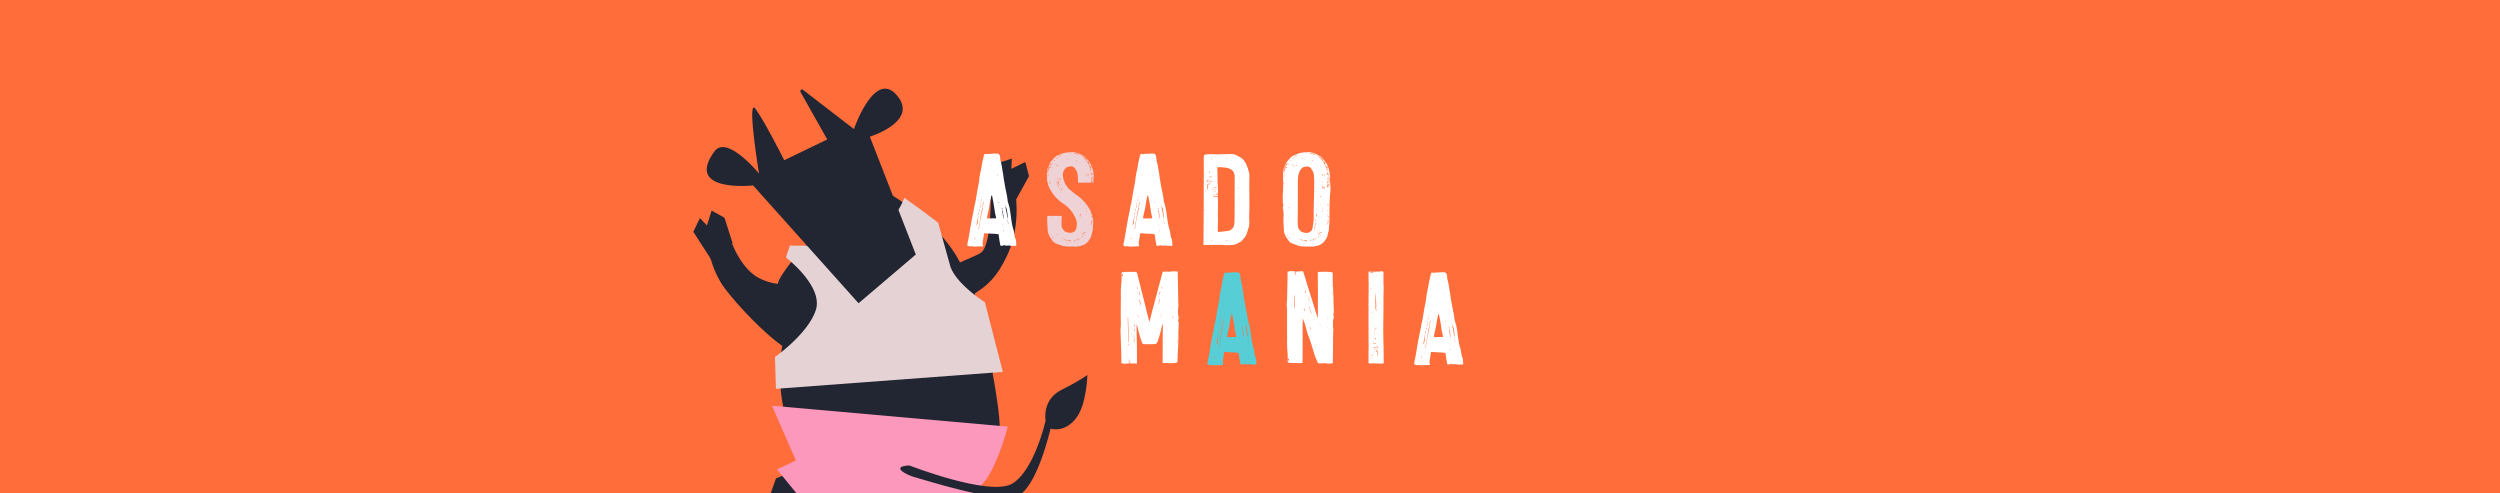
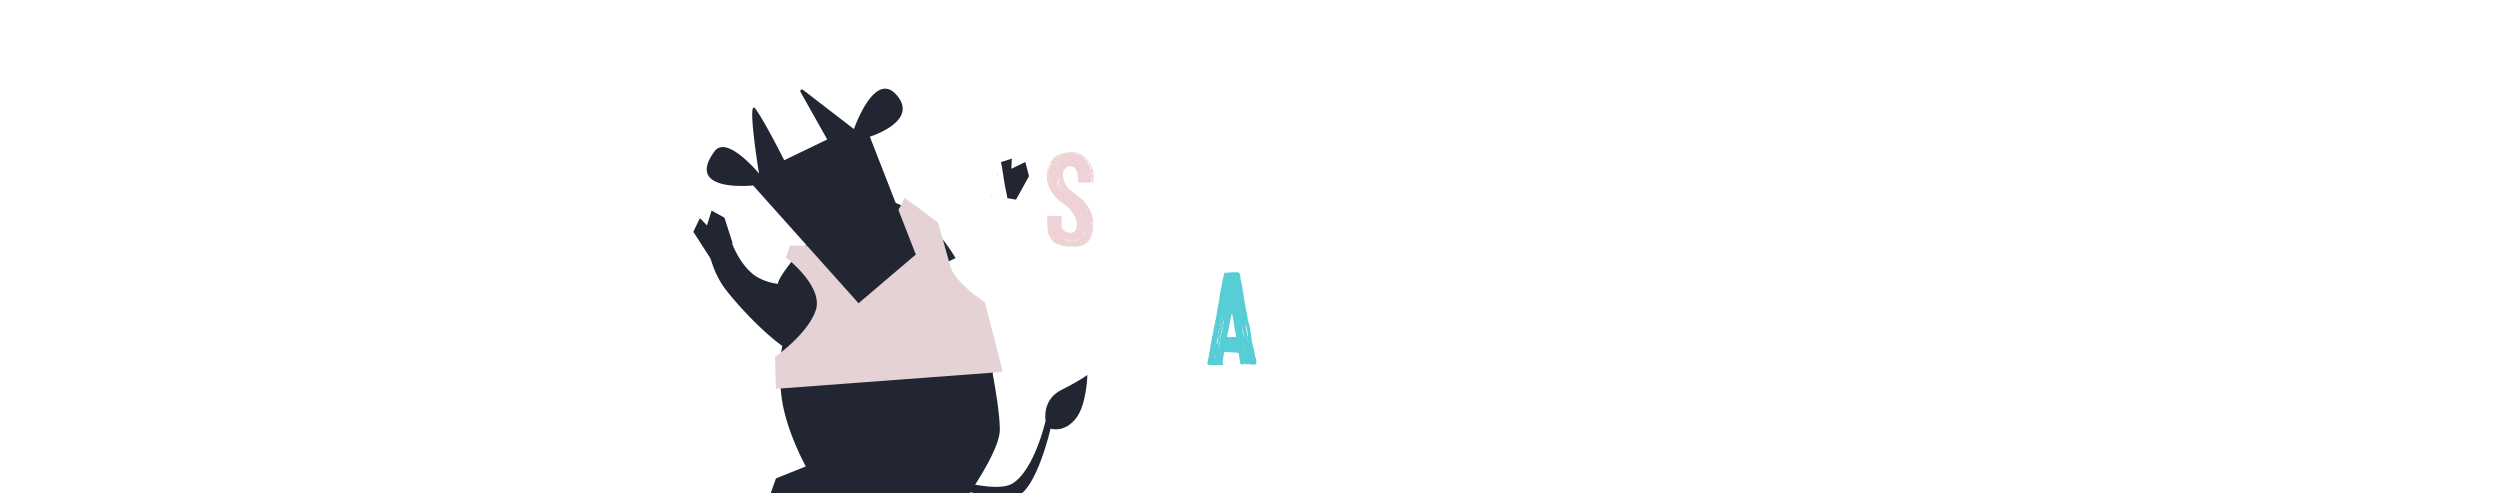
<svg xmlns="http://www.w3.org/2000/svg" width="1440" height="284" viewBox="0 0 1440 284">
  <defs>
    <clipPath id="clip-path">
      <rect id="Rectangle_53" data-name="Rectangle 53" width="1440" height="284" transform="translate(0 879)" fill="#ff6d3a" />
    </clipPath>
  </defs>
  <g id="about_banner" data-name="about banner" transform="translate(-9344 12190)">
-     <rect id="Rectangle_52" data-name="Rectangle 52" width="1440" height="284" transform="translate(9344 -12190)" fill="#ff6d3a" />
    <g id="Mask_Group_15" data-name="Mask Group 15" transform="translate(9344 -13069)" clip-path="url(#clip-path)">
      <g id="Group_1524" data-name="Group 1524" transform="translate(-6364.155 11724.153)">
        <g id="Group_1522" data-name="Group 1522" transform="translate(6763.512 -10794.079)">
          <path id="Path_1470" data-name="Path 1470" d="M-165.531-120.636c-3.933-12.157,5.56-22.122,16.511-26.745-11.706-19.525-29.483-35.853-56.213-35.853-15.543,0-26.691,22.749-34.138,46.815,4.874,2.257,9.673,4.421,12.25,9.252,4.2,8.4,7,20.53-2.8,26.129-5.686,3.159-12.013,2.039-18.113-.026-2.311,11.97-3.392,20.354-3.392,20.354h123.789a190.6,190.6,0,0,0-4.627-24.866c-12.615,4.8-29.271-1.872-33.267-15.059" transform="translate(300.086 245)" fill="#222532" />
-           <path id="Path_1471" data-name="Path 1471" d="M-158.807-79.485c-6.214,13.5-11.922,17.924-18.825,22.383-.752,2.506,6.65,21.6,5.731,24.07-11.612-2.542-50.432,16.046-37.868-33.89,3.216-12.782-40.436-44.442-29.757-44.051.679.025,1.209-10.19,1.719-9.743,1.42,1.244,36.821,17.339,51.579,45.847,2.646-1.359,10.48-4.3,12.3-5.814,6.2-5.165,5.324-34.51,5.324-34.51l13.845-2.577s4.315,20.111-4.049,38.284" transform="translate(339.852 174.97)" fill="#222532" />
          <path id="Path_1472" data-name="Path 1472" d="M-130.713-.205c10.657,3.712,18.639,48.284,16.046,57.309-1.649,5.22-13.387,13.509-17.765,16.62-.236-.449-15.814-4.135-16.047-4.585-12.579-4.708-37.006-31.613-42.185-39.865a55.49,55.49,0,0,1-7.877-22.313l13.292-2.473s4.617,14.038,14.419,20.523a31.065,31.065,0,0,0,12.716,4.3c-1.253-2.984,21.233-31.581,27.4-29.516" transform="translate(206.969 83.114)" fill="#222532" />
          <path id="Path_1473" data-name="Path 1473" d="M-245.183-16.567s8.6,38.4,8.6,54.444-31.52,56.163-31.52,56.163l2.866,20.058-19.485.573-1.146-19.485-54.444-13.181L-352.352,84.3-353.5,95.187l-18.912-9.743,6.877-19.485,17.193-6.877s-10.889-19.485-13.754-38.4S-359.8-6.824-359.8-6.824l67.625-18.339Z" transform="translate(413.134 158.504)" fill="#222532" />
          <path id="Path_1474" data-name="Path 1474" d="M0-40.5,4.551-58.853l8.335-2.658-.267,5.838,8.054-3.908,2.1,8.2-7.479,13.5Z" transform="translate(170.568 101.804)" fill="#222532" />
          <path id="Path_1475" data-name="Path 1475" d="M-15.125-16.46l-4.066-4.2-3.783,7.888,10.237,15.9L-.347-6.208l-4.693-14.7L-12.445-25Z" transform="translate(22.974 95.216)" fill="#222532" />
          <path id="Path_1476" data-name="Path 1476" d="M-159.038-11.044l-8.023-5.731A38.165,38.165,0,0,1-187.692,5c-16.046,6.877-45.274,5.731-45.274,5.731l-2.292,6.877s21.777,16.62,17.193,30.374-23.5,26.935-23.5,26.935l.573,18.339,130.665-9.743L-120.64,43.4S-137.833,32.511-140.7,22.2s-6.877-24.643-6.877-24.643Z" transform="translate(288.591 79.625)" fill="#e4d2d4" />
-           <path id="Path_1477" data-name="Path 1477" d="M-261.751-23.193-397.574-35.228l13.754,31.52L-394.708,1.45l20.631,25.216,4.012-4.011,54.444,13.181-1.147,10.889,22.35-4.012-3.438-8.023s14.327-16.047,22.35-25.789,13.754-32.093,13.754-32.093" transform="translate(442.883 217.855)" fill="#fd98bd" />
          <path id="Path_1478" data-name="Path 1478" d="M-10.063-100.5s46.994,18.339,59.6,10.316,18.912-36.1,18.912-36.1-2.293-12.035,9.169-17.766,14.9-8.6,14.9-8.6-.388,16.755-6.3,24.643c-6.877,9.169-14.9,6.3-14.9,6.3s-8.023,34.959-19.485,38.97S-2.04-92.48-6.624-93.626s-14.9-6.3-3.439-6.877" transform="translate(134.459 317.516)" fill="#222532" />
          <path id="Path_1479" data-name="Path 1479" d="M0-536.388H226.98V-814.721H0Z" transform="translate(0 814.721)" fill="none" />
          <path id="Path_1480" data-name="Path 1480" d="M-51.441-107.418s-39.785,4.3-22.212-19.649c7.148-9.74,25.629,12.815,25.629,12.815s-7.206-44.15-2.08-37.315,16.6,29.626,16.6,29.626L-8.726-133.9l-15.393-27.338a.965.965,0,0,1,1.429-1.238l29.341,22.6s11.688-33.937,24.362-19.854C44.8-144.416,15.8-135.512,15.8-135.512L42.28-67.633,9.3-39.559Z" transform="translate(85.866 163.157)" fill="#222532" />
        </g>
        <g id="Group_1523" data-name="Group 1523" transform="translate(6921.325 -10757.536)">
          <path id="Path_1481" data-name="Path 1481" d="M-36-87.447c-.308,0-.431-.061-.431-.123,0-.123,0-.184-.061-.184a.561.561,0,0,0-.308.184,1.665,1.665,0,0,1-1.169.307c-.492,0-.8-.123-.8-.369s-.123-.308-.123-.554c0-.307,0-.492-.061-.554-.185-.738-.431-2.276-.738-4.737-.062-.307-.123-.43-.185-.43a21.406,21.406,0,0,0-3.753-.308c-.123,0-3.446-.246-3.569-.246-.861,0-1.046,0-1.046.8,0,.984-.677,3.691-.677,4.675v.431c.062.861.185,1.292.246,1.292.677.431-2.03.308-2.584.369-.431.062-.554-.061-.984,0-.185.185-1.169.062-1.477.062-1.046.184-.738-.185-1.6-.185l-1.231.123a4.153,4.153,0,0,0-1.046-.369q-.185,0-.184-.554c0-.369.984-5.045.984-5.229.062-.738.554-2.83.554-3.507.677-3.753,1.169-6.583,1.969-10.336.553-2.522.369-2.4.861-4.368.615-2.338,1.108-6.214,1.353-7.567a3.075,3.075,0,0,0,.184-.985l.185-.984c.185-.923.615-2.954.739-3.876.492-5.168,1.107-5.661,1.661-9.783.123-1.108.8-3.323,1.107-5.046.123-.554.185-.615.862-.677.369-.061,1.169.185,1.292.062a6.71,6.71,0,0,1,1.661-.123c.616-.061,1.107-.061,1.476-.123h2.954c.061.123.492.8.677.677h.061c.123,0,.308.923.492,2.83a3.6,3.6,0,0,0,.246,1.23c.554,2.03.8,4.184,1.23,6.645.185.861.246,1.661.308,2.153,0,.123.185,1.23.554,3.384,1.046,5.968,1.353,6.276,1.784,9.659a6.886,6.886,0,0,0,.492,2.154c0,.246.554,1.907.676,2.584.862,4.492.985,8.86,2.338,12.859.308,1.354.369,2.461.615,3.507a1.089,1.089,0,0,1,.061.369c0,.123.247.677.247.8a.469.469,0,0,0,.123.246c.246.184.369,1.046.431,2.584l.061,1.169a1.622,1.622,0,0,1-.923.369c-.307,0-.431-.061-.431-.123.061-.123,0-.184-.062-.184-.246-.061-.246.369-.431.369-.123,0-.246-.123-.369-.123-.061.061-.184.061-.184-.062h-.185c0,.308-.923-.246-.923,0a.132.132,0,0,1-.123.123c-.247,0-.061-.369-.247-.369-.122,0-.245.061-.369.061-.185-.061-.677.184-.862.123-.061-.062-.123-.062-.307-.062h-.615c-.123,0-.308-.061-.431-.061m-21.227-2.215a.192.192,0,0,0-.123.061h.123Zm.8,2.953c.062,0,.062,0,.062.061-.062.061-.123.061-.123,0s0-.061.061-.061m3.138-5.353c-.061-.061-.061-.061-.123.123a3.635,3.635,0,0,0-.123.861l.062.246.061-.061c.184-.554.246-.985.123-1.169m.554-1.292h0Zm.061-3.322v0Zm1.23-7.137v-.615a1.954,1.954,0,0,0-.246.984c0,.739-1.046,4.122-.677,4.491a.132.132,0,0,0,.123-.123c0-.431.307-.8.369-1.353.061-.492.308-1.723.308-2.215.062-.123,0-1.169.123-1.169m-.922,14.274a.133.133,0,0,0,.123.123c.061,0,.061-.062.061-.123s-.061-.061-.184,0m.615-3.753-.123.123Zm.738-13.043c0-.184-.061-.184-.184.061a2.088,2.088,0,0,0-.247,1.169c.185.308.431-1.169.431-1.23m2.03-2.953c-.184-.185-.246.492-.246.677,0,.061-.123.492-.308,1.292-.246.8-.923,5.168-1.046,6.091a34.569,34.569,0,0,0-.677,4.368v.431a2.1,2.1,0,0,0,.246-.923c.246-2.4,1.108-6.952,1.538-8.983a14.227,14.227,0,0,0,.554-2.707c0-.184,0-.246-.061-.246m-1.907,2.338c0-.061,0-.061-.061-.061-.062.061-.062.061-.062.123s0,.061.062.061.061-.061.061-.123m.061-.553c.123,0,.184-.246.184-.677,0-.184-.061-.246-.123-.246-.123,0-.184.492-.184.615s0,.308.123.308m.308-1.723.123.061a7.223,7.223,0,0,0,.307-1.661l-.061-.185a7.63,7.63,0,0,0-.369,1.784m.246,15.874-.123-.307c-.061.123,0,.553.123.307m.061-18.212c0,.862.431-.431.185-.492-.185,0-.185.308-.185.492m.308-1.661v.369a3.725,3.725,0,0,0,.369-1.353c-.185,0-.369.738-.369.984m.677-2.584a1.065,1.065,0,0,0-.185.861,1.961,1.961,0,0,0,.185-.861m.861,3.138v-.062c-.246,0-.492,1.661-.554,1.969l-.061.677c-.123.369-.123.554.061.554a25.66,25.66,0,0,0,.554-3.138m-.123-23.2c-.061,0-.123,0-.123.061v.123a.132.132,0,0,0,.123-.123Zm.554-3.568a.227.227,0,0,0,.061.184l.061.062c.061-.677-.369-.738-.123-.246m0,1.353-.062.062a.187.187,0,0,0,.246,0,.224.224,0,0,0-.184-.062m.061-.431c-.061,0-.061.061-.061.123s0,.061.061.061.123,0,.123-.061a.132.132,0,0,0-.123-.123m1.292-1.292a.226.226,0,0,0-.184-.061l-.247.123c0,.062.061.062.185.062.184,0,.246-.062.246-.123m1.662,36.793c.553,0,1.415-.061,1.969-.061h1.784v-.061c0-.246-.245-1.292-.677-3.322l-.431-2.83c-.431-2.707-.554-3.63-.985-5.537a9.7,9.7,0,0,0-.246-1.292c-.123-.123-.246-.184-.308-.245a47.1,47.1,0,0,0-1.169,5.721c-.308,2.584-1.169,4.922-1.477,7.568a5.715,5.715,0,0,0,1.538.061m1.046-30.517a.132.132,0,0,0-.123.123.133.133,0,0,0,.123.123c.123,0,.185-.062.185-.123s-.061-.123-.185-.123m.677-5.23-.185.061a.132.132,0,0,0,.123.123.224.224,0,0,0,.062-.184m.184-1.108.062-.061c-.062,0-.123,0-.062.062Zm1.969,2.585c0,.061.062.061.123,0,.123,0,.185-.061.185-.123,0-.369-.493.123-.308.123m.677,9.844v-.307c-.061-1.108-.307-.554,0,.307m.246-12.551v0Zm.8,27.933c-.307-.308-.492-.369-.553-.246-.061.185-.123.246,0,.246Zm1.416,2.83v.308c.062.369.185.492.246.492.493,0-.246-.8-.246-.8m.185,9.967.43-.123c-.123-.123-.553,0-.43.123m.676-3.938c0,.184.061.307.123.307s.061-.123.061-.369a29.866,29.866,0,0,0-.553-4.183c-.185-.985-.369-.862-.185.553,0,.308,0,.431.061.431a1.136,1.136,0,0,1,.123.615c0,.123.369,2.523.369,2.646m-.246,8.122c.061.061.061,0,.246-.123,0-.123,0-.185-.061-.185s-.185.185-.185.308m.123-3.507c0,.123.123.061.369-.123-.062,0-.369.061-.369.123m.246,2.769c.185.062.247,0,.247-.184,0-.369-.431.123-.247.184M-36-87.077c-.062,0-.062,0-.062-.062l.062-.123a.132.132,0,0,1,.123.123c0,.062-.061.062-.123.062m.184-23.319a1.007,1.007,0,0,0,.185.369c.123-.123-.185-1.292-.185-.369m1.169,7.2h.062c.061,0,.061-.062.061-.246,0-1.6-.369-4.984-1.046-6.276-.061-.123-.123-.061-.185.123,0,.861.492,2.461.615,3.384a2.005,2.005,0,0,0,.185.8,8.4,8.4,0,0,0,.307,2.215m.123,2.03a.116.116,0,0,0,0,.185.226.226,0,0,0,.185-.061c-.061-.061-.123-.123-.185-.123m.185-.554-.061-.553c-.061-.062-.123,0-.123.184-.061.246.185.8.185.369m-.061.923c-.123.123.061.615.123.677l.123.061v-.185c0-.431-.062-.553-.246-.553m3.876,13.351c-.061,0-.123,0-.123.061a.132.132,0,0,0,.123.123.132.132,0,0,0,.123-.123c0-.061-.061-.061-.123-.061" transform="translate(57.776 141.221)" fill="#fff" />
          <path id="Path_1482" data-name="Path 1482" d="M-24,0c1.661,0,4.983.985,5.907,1.908a.4.4,0,0,0,.307.123c.123,0,.492.307.553.307.247,0,1.6,1.538,1.723,1.661V4.06h.061l.492.492a10.525,10.525,0,0,1,1.723,2.585,2.714,2.714,0,0,0,.184.492,12.435,12.435,0,0,1,1.292,4.184,3.025,3.025,0,0,1,.061.677c0,.431.185.677.185,1.169a11.8,11.8,0,0,1-.062,1.477c0,.245-.061,1.107-.061,1.353,0,.184.061.492.061.615.062.369.062.492-.061.492-.185,0-.246-.184-.246-.677V15.2c.061-.185,0-.308-.061-.308-.123,0-.123.184-.123.492v1.785c0,.308,0,.431-.062.431l-.246-.123c-.123-.123-.123-1.353-.246-1.353-.247,0-.37.369-.37.984V17.6h-7.567l-.062-1.784c-.061-2.953-.492-4.984-1.907-6.583A2.7,2.7,0,0,0-24.8,8.183a4.019,4.019,0,0,0-1.784.369,1.418,1.418,0,0,1-.553.185q-.093,0-.738.738a4.333,4.333,0,0,0-1.476,3.2,11.906,11.906,0,0,0,4.368,9.291c.8.553,2.585,2.092,3.446,2.707a23.432,23.432,0,0,1,7.506,8.122,8.3,8.3,0,0,1,1.169,2.831c0,.184.062.307.185.307a.133.133,0,0,1,.123.123,17.27,17.27,0,0,1,.737,4.061c0,.061-.061.615-.061.677-.061,1.23-.184,2.03-.184,3.814-.492,2.215-.615,2.153-.924,3.568a4.665,4.665,0,0,1-.307.985,1.268,1.268,0,0,0-.308.554c0,.184-.062.246-.184.246s-.185.123-.246.369a7.355,7.355,0,0,1-5.291,3.691c-.123,0-.431.123-.492.123a9.115,9.115,0,0,1-2.892.246H-24.8a33.512,33.512,0,0,1-4.306-.246,6.332,6.332,0,0,1-1.538-.615,6.382,6.382,0,0,0-.739-.185,9.675,9.675,0,0,1-3.63-1.845c-.123-.123-.247-.369-.554-.8-.431-.615-.431-.615-.677-.984A9.377,9.377,0,0,1-37.6,47.191c-.184-.615-.307-.984-.43-.984v-.061c.061-.062.061-.123.061-.308,0-.677-.184-.738-.184-2.214-.062-.985-.246-3.446-.246-4.492,0-.307.061-.984.061-1.292l.061-1.107h8.245l-.062,3.077a19.375,19.375,0,0,0,.123,3.507A6.173,6.173,0,0,0-27.812,45.9a8.379,8.379,0,0,0,2.337.554,3.62,3.62,0,0,0,3.2-1.23c.307-.308.431-.492.431-.554,0-.369.247-.554.369-1.6l.123-1.169c.061-.061.061-.246.061-.554a10.57,10.57,0,0,0-.492-2.707,22.455,22.455,0,0,0-2.83-4.861,19.557,19.557,0,0,0-4.8-4.307A22.536,22.536,0,0,1-37.6,19.5a3.8,3.8,0,0,1-.369-1.538c0-.307-.061-.431-.123-.431-.431,0-.431-3.015-.431-4.184a26.567,26.567,0,0,1,.369-3.815.64.64,0,0,1,.246-.492c.061-.123.861-2.277.923-2.338s.184-.307.369-.615A6.141,6.141,0,0,1-35.258,4.43a.4.4,0,0,0,.123-.307A14.906,14.906,0,0,1-33.1,2.215c.369,0,.861-.553,1.231-.553a.56.56,0,0,0,.431-.185A16.471,16.471,0,0,1-25.29.061C-24.921.061-24.306,0-24,0M-37.1,8.614c0-.123,0-.185.061-.185.062-.061.062-.184-.123-.307-.553,0-.677,2.522-.984,2.83-.185.123.061.492.184.492.185,0,.308-1.477.369-1.6.185-.307.247-.369.247-.431,0-.123.246-.677.246-.8m-.922,5.476c.123.122.308-.369.246-.493,0-.061.184-.553.123-.553-.185,0-.616.8-.369,1.046m.615-1.477c.062,0,0-.061-.185-.246-.184-.061-.184-.185-.307-.061,0,0,.307.492.492.308m.062,4.122c-.369.184.492.369.492.061,0-.123-.185-.123-.492-.061m.123.431c-.123.123-.123.185-.062.247.184,0,.308,0,.308-.185-.062-.061-.123-.061-.246-.061m-.062.984c0,.062.123.062.308.062.123,0,.184,0,.184-.062l-.184-.184a.82.82,0,0,0-.308.184m.246-8.306c-.123,0-.307.123-.184.246.061.062.307-.123.307-.184s-.061-.062-.123-.062m0,34.332a.132.132,0,0,0-.123.123Zm.493-36.731c0-.185.431-.369.431-.492a.236.236,0,0,1,.369-.123c.062.062-.184.492-.061.492h.123c.123-.061.43-.492.308-.677h-.369c-.8,0-.738-.061-1.046.493-.246.431-.308.677-.184.677.061,0,.061,0,.061-.062.123-.061.369-.184.369-.307M-36.8,9.229c.123,0,.554-.615.554-.739-.061-.123-.123-.184-.185-.184-.123,0-.553.738-.369.923m.123,39.069c.061-.061,0-.061-.061-.123v.062c0,.061,0,.061.061.061m.246-30.579a.188.188,0,0,0-.246,0c-.308.308.738.369.246,0m0-.431.247-.185h-.062c-.061,0-.246.185-.185.185m.554,30.886c.369-.184-.246-.492-.246-.369,0,.062.123.492.246.369m.862,1.108c-.308-.492-.616-.185-.062.246a.915.915,0,0,1,.369.431l.061.061c.123-.123-.308-.738-.369-.738m-.123-12.367c-.062,0-.246.123-.184.185s.184-.062.184-.123.061-.062,0-.062m-.062,1.292c.062.062.062.062.123-.061.308-.185-.492-.308-.123.061m0-32.116c.062-.061.062-.123.123-.246l-.061.061c-.062.062-.123.246-.062.185m.123,14.459.062.123c0-.062,0-.123-.062-.123m.369,1.415h.123c0-.061-.061-.061-.123,0m.738-17.351c-.062-.061-.184,0-.369.247-.492.615.738.061.369-.247m.185-1.353c-.061,0-.061.061,0,.123a.115.115,0,0,0,.184,0c0-.184-.061-.246-.184-.123m.123,40.607c-.061,0-.123,0-.123.062s.062.061.123.061.061-.061,0-.123m.123-37.1c-.062,0-.123.061-.123.246,0,.061.061.061.123.061s.123-.061.123-.184-.061-.185-.123-.123m.431,1.477c0-.061,0-.123-.061-.123s-.185.185-.062.185c.062,0,.123,0,.123-.062m-.061-.8c0,.061.123.123.307.123.739,0-.307-.739-.307-.123m.061,7.691a.19.19,0,0,0-.061.123h.061c.062,0,.062-.184,0-.123m0,8.86-.061.061c0,.061,0,.123.061.123s.062-.061.062-.123,0-.061-.062-.061m0,23.81v-.061c-.061,0-.061,0,0,.061m.431-44.484a.522.522,0,0,0-.431.431c.062.307.184.123.431-.431m1.046,17.166s-.738-1.6-.738-1.661a2.867,2.867,0,0,1-.185-1.292c0-.492-.061-.677-.123-.677s-.123.061-.185.246c-.123.061.123.8.123.861A10.073,10.073,0,0,0-32.12,20c.061,0,.061-.062.061,0,0,.184.247.492.431.492M-32.735,47.5c.061.062.123.123.185.123.739,0-.615-.677-.185-.123m.185-32.547a.32.32,0,0,0,.246.123c.615,0-.677-.739-.246-.123m.369-7.383c-.123,0-.615.307-.369.431.185,0,.308-.123.369-.431m.123-4.491c0-.616-.8.307-.246.307.184,0,.246-.123.246-.307m0,5.107a.132.132,0,0,0-.123.123c-.246.369.185.308.308-.062,0-.123-.062-.123-.185-.061m.123,7.629-.246-.492a.19.19,0,0,0-.061.123.668.668,0,0,1,.123.246c.123.123.185.185.185.123M-32.12,2.153h.247V2.092c-.062-.061-.062-.061-.123-.061a.132.132,0,0,0-.123.123m.8,17.166c.061-.061.061-.123,0-.246-.185-.185-.492-2.83-.677-2.83-.369,0,.369,3.384.677,3.076m-.492-16.551h0Zm.123-.554c.431.246.554-.307.369-.307-.062,0-.615.184-.369.307m.739-.061s-.861.739-.123.369c.123-.061.492-.492.246-.492a.132.132,0,0,0-.123.123m.185,14.151c0,.062,0,.123.062.123.369,0-.431-1.6-.554-1.6-.184.062-.123.246.062.616,0,.061.431.8.431.861m-.431,5.107c.184.062.246.062.246-.123s-.492.061-.246.123m.307-4.06c0,.062.062.062.123.062s.062.061.062,0a.226.226,0,0,1-.185-.062m0,.246.123.062c0-.185-.061-.246-.123-.062m.677,4.615c.062,0-.43-.554-.492-.615,0-.062,0-.123-.062-.123-.308,0,.431.861.553.738m-.369-20.365c.062,0,.123-.061.123-.246,0-.492-.677.246-.123.246M-30.7,20.058c-.062,0-.062.062-.062.184s0,.185.062.185.123-.061.123-.185-.061-.184-.123-.184m0,28.917-.062.062a.484.484,0,0,0,.246.246Zm.123-22.826c.062.061.123.123.185.061.184,0-.492-.369-.185-.061m.554-7.567c0-.062-.492.246-.492.369,0,.431.554-.308.492-.369m-.308,2.4c-.246.062-.123.246.308.554.923.553-.062-.677-.308-.554m.062-17.658v.431c0,.061.061.061.184.061s.123,0,.123-.061,0-.062-.061-.062a.163.163,0,0,1-.185-.184c0-.123,0-.185-.061-.185m.308,15.874c-.061,0-.061.061-.061.123Zm0-14.582c-.061,0,0,0,.061.062h.123c0-.062-.062-.062-.184-.062m.246,45.222-.123.061a1.63,1.63,0,0,0,.493.246h.184c.185-.123-.369-.308-.554-.308m.123,3.384c-.062-.123-.123-.123-.247-.062,0,.123.062.123.185.123Zm-.185-2.523c0,.061.061.061.185.061.061,0,.061,0,.061-.061Zm.369-30.394c-.369,0,.246.616.308.616.246,0-.246-.308-.246-.493,0-.061,0-.123-.062-.123M-29.1,1.046a.258.258,0,0,0-.369.185c.061.061.184,0,.369-.185m.738,49.406c0-.123-.247-.308-.308-.123,0,.061.185.308.308.123m-.247-46.329a.133.133,0,0,0,.123.123Zm.616,17.6c-.061.061-.184.123-.246.246.062,0,.308-.308.246-.246m1.108,29.286h.123c0-.061-.185-.185-.677-.431L-28,50.267c-.123,0-.184.062-.184.246s1.107.492,1.292.492M-28.059,2.769v0Zm.677.677c-.062-.246-.184.123-.184.246s.061.185.123.185c.185,0,.123-.123.062-.431m.123,23.811c-.062,0-.123,0-.123.061a.132.132,0,0,0,.123.123.133.133,0,0,0,.123-.123c0-.061-.062-.061-.123-.061m0-3.138.185.307.062-.123s-.247-.307-.247-.184m.369,3.938c.061.061.123-.061.185-.246-.185-.123-.185.246-.185.246m.061-27.01c.123,0,.184-.061.184-.123.062-.246-.123-.061-.184.123m.308,51.067c-.061,0-.123,0-.123.061a.133.133,0,0,0,.123.123.133.133,0,0,0,.123-.123c0-.061-.061-.061-.123-.061m.062-1.23c-.123.369.8.369,1.169.369.431.061.554,0,.554-.123,0-.492-1.723-.246-1.723-.246m.369-46.76L-26.152,4l-.184.184a.132.132,0,0,0,.123.123c.061,0,.123-.061.123-.184m.184-3.692c-.061,0-.061,0-.061.061s0,.123.061.123.062-.062.062-.123,0-.061-.062-.061m.123,51.867a.133.133,0,0,0-.123.123c0,.061.062.061.123.061s.123,0,.123-.061a.132.132,0,0,0-.123-.123M-25.167.616c.184,0-.493-.431-.493-.123,0,.061.061.123.246.123Zm-.185,51.251a1.011,1.011,0,0,0,.616-.123c-.062-.061-.247-.061-.616.123M-24.8.492c0,.061.062.123.247.123.431-.062.677-.123.677-.062A2.349,2.349,0,0,0-24.8.492m.247,22.764h0Zm.308,30.21h0Zm.8-52.79A.226.226,0,0,0-23.26.616h-.123c-.061,0-.061,0-.061.061m.369,0c0,.431.492.062.677.246.123,0,.984.185,1.23.246.062.123.923.431,1.108.308.369-.123-1.416-.8-1.6-.615-.246,0-1.292-.431-1.415-.185m.123,50.082v.246c.123,0,1.23-.123.8-.246-.493-.123-.431-.061-.431-.061,0-.061-.061-.061-.184-.061s-.185,0-.185.123m.554.492c-.185-.123-.308.308.061.308.123.062.123.062.123,0ZM-21.6,4.8c-.862,0-.185.615.184.123.062,0,.062,0,.062-.061.061-.061.061-.061,0-.061Zm.861,45.16c-.123-.062-.922.061-.553.431.246.246,1.169-.369.553-.431m-.123.738c-.246.246.369.492.369,0Zm1.169-1.169c.123-.185.123-.185-.061-.062-.123.062-.123.062-.185.062-.185-.062-.246-.062-.246.061,0,.369.431.061.492-.061m-.061.615c-.247.246.184.185.369,0,.184-.123.246-.246.246-.308Zm.061-11.628-.061-.062v.554Zm-.061,1.107v0Zm.184-38.208c-.061,0-.061,0-.061.061s0,.123.061.123.062-.061.062-.123,0-.061-.062-.061m.185,35.87c.061,0,.061-.123.061-.307,0-.492.308-1.292-.061-1.6l-.247,1.416c0,.061.185.492.247.492m.123-7.752a.227.227,0,0,0,.061-.184c0-.554-.553.492-.061.184m.43-27.687c-.246-.061-.369-.061-.308.062a1,1,0,0,0,.616.246c.246,0,.123-.061-.308-.308m.061,33.655.062.123c.061,0,.061,0,.061-.062s-.061-.061-.123-.061m.247,12.674c-.061,0-.185.062-.185.123.061.061.123.061.185-.123m.061.739c0,.184.369,0,.493,0,.061,0,.122-.061.122-.185,0-.431-.615,0-.615.185m1.046-1.969a.133.133,0,0,0-.123-.123c-.123,0-.308.123-.369.123-.307,0-.431.123-.431.307.061.062.123.062.247.062.245,0,.677-.123.677-.369M-17.784,2.4c-.062-.061-.062-.061-.123-.061-.184-.061-.246,0-.246.061,0,.308.922.554.369,0m1.661,44.176c0-.184-1.169-.616-1.353-.616-.184.062-.123.123.062.247.184,0,1.169.615,1.292.369M-16.307,3.63c-.061,0-.123-.062-.123-.185,0-.184-.307,0-.307-.184,0-.061-.062-.123-.185-.123-.369,0,.061-.307-.308-.492-.184,0-.246.123-.307.308,0,.184.061.246.185.246s.492.554.553.554c.308.123.369.307.246.554a.521.521,0,0,0,.37.123c.184.061.246.061.307.246-.246.123.615,1.046.615,1.23s.492.553.431.861c-.123.677.369.308.369-.062-.061-.061,0-.061.123-.061h.185c.123-.43-.246-.861-.431-1.169-.123-.308-.184-.369-.246-.247v.123c.062.123.062.184-.123.184-.369.062-.615-.369-.615-.738a3.778,3.778,0,0,0-.739-1.169m-1.107,11.69a.132.132,0,0,0-.123.123c0,.061.061.061.123.061s.061,0,.061-.061,0-.123-.061-.123m.246,32.055c-.062-.123-.184-.123-.246.061,0,.677.861.492.246-.061m-.062-34.455c.062-.061,0-.123-.061-.185-.061,0-.061,0-.061.062a.132.132,0,0,0,.123.123m.369,17.289c-.184,0-.246-.061-.246,0,0,.185.123.246.308.185.062,0,.062-.061.062-.123s-.062-.062-.123-.062m1.046-13.043c.061-.184.061-.246-.123-.246-.307,0,0,.739.123.246m-.062-4.368q-.092.554,0,.554c.123.061.185.061.246-.062.062-.184-.061-1.292-.246-.492m.185,21.411a.32.32,0,0,0,.123-.246c0-.861-.615.554-.123.246m-.062-1.722c-.246,0,.185.861.185.246,0-.185-.062-.246-.185-.246m.185-.862c0-.061-.123-.492-.185-.123-.061.061-.061.123,0,.123a.116.116,0,0,0,.185,0m-.123-.553c-.062.061-.062.061-.062.123Zm.123-14.09.123.123a.132.132,0,0,0-.123-.123m.246-7.26c0,.062,0,0,.061.062Zm.431-3.568c-.184-.184-.184-.308,0-.431.247-.246.308.738,0,.431m.308,7.137c.616-.245-.43-.615-.43-.369,0,.184.246.369.43.369m-.246.185c-.123,0-.184.123-.123.431l.123.246Zm.185,1.723c.061-.061,0-.061.061-.123,0-.184,0-.246-.061-.246-.062-.061-.062-.061-.062.123s0,.246.062.246m.615-7.506c0-.677-.615-.123-.123.431q.369.369.369.553c0,.123.308.492.308.616s.738.307.8.369l.061.061h.062c0-.431-.862-.308-.862-.677,0-.061.369,0,.43,0,0-.431-.123-1.354-.492-1.292-.062,0-.123.123-.123.246a.163.163,0,0,0,.185.185c.492,0-.308.923-.308.123,0-.308-.307-.246-.307-.616m.246,34.085c0-.246-.431.062-.246.123.061,0,.246-.061.246-.123m.369-31.5c.062.308.123.492.308.431.123-.123-.061-.492-.061-.677,0-.246-.061-.431-.308-.431-.247.123.061.492.061.677m0,2.707a.226.226,0,0,1,.185.062.133.133,0,0,0-.123-.123c-.062,0-.062,0-.062.061m.246-1.23c.184.061.246,0,.246-.061a.116.116,0,0,0,0-.185c0-.123-.615,0-.246.246m.307.369A.132.132,0,0,0-12.985,12c-.738,0,.123.984.123,1.046s.123.061.308,0h.061c.185,0,.123-.062-.123-.185-.061,0-.123,0-.123-.061,0-.185-.123-.554-.123-.677m-.184-1.292c-.061,0-.061,0-.061.061l.061.123c.061,0,.061-.061.061-.123s0-.061-.061-.061m.184,30.886c-.061,0-.123,0-.123.061.062.062.123.062.247.062a.132.132,0,0,0-.123-.123m.123-.061c.062,0,.123-.062.123-.185V41.1a8.7,8.7,0,0,0,.184-1.907c-.062-.492-.615.738-.431.923.062,0,.123.061.123.184,0,0-.431,1.354,0,1.354m.123-26.887c-.061-.431-.308.123-.308.554,0,.369,0,.554.061.554.308,0,.431-.185.431-.493a.723.723,0,0,0-.123-.43c0-.123-.062-.061-.062-.185m.062-.554c0-.061,0-.061-.062-.061a.847.847,0,0,0-.247.184c.062,0,.308-.061.308-.123m-.123,22.273c-.369-.123.061,1.046.061,1.292,0,.123.062.123.123.123a.361.361,0,0,0,.123-.308c0-.308-.123-.985-.307-1.108m.061-23.134c-.061,0,0,.061.062.123.061,0,.061-.062.061-.123Zm.738,1.046c-.061-.062-.123-.062-.369-.062-.431,0,.062.369.123.492,0-.061.246-.369.246-.431m-.246-2.153c-.061,0-.184,1.415.062,1.292.184-.738.123-1.23-.062-1.292m.062,1.6a.115.115,0,0,0,0,.185c.8.492.123-.554,0-.185" transform="translate(84.393)" fill="#efd2d6" />
          <path id="Path_1483" data-name="Path 1483" d="M-36-87.447c-.308,0-.431-.061-.431-.123,0-.123,0-.184-.062-.184a.562.562,0,0,0-.307.184,1.665,1.665,0,0,1-1.169.307c-.492,0-.8-.123-.8-.369s-.123-.308-.123-.554c0-.307,0-.492-.061-.554-.184-.738-.431-2.276-.738-4.737-.062-.307-.123-.43-.185-.43a21.409,21.409,0,0,0-3.753-.308c-.123,0-3.446-.246-3.569-.246-.861,0-1.045,0-1.045.8,0,.984-.677,3.691-.677,4.675v.431c.062.861.185,1.292.246,1.292.677.431-2.03.308-2.584.369-.431.062-.554-.061-.985,0-.184.185-1.169.062-1.477.062-1.046.184-.739-.185-1.6-.185l-1.231.123a4.164,4.164,0,0,0-1.046-.369q-.185,0-.184-.554c0-.369.984-5.045.984-5.229.062-.738.554-2.83.554-3.507.677-3.753,1.169-6.583,1.969-10.336.553-2.522.369-2.4.861-4.368.616-2.338,1.108-6.214,1.354-7.567a3.075,3.075,0,0,0,.184-.985l.185-.984c.184-.923.615-2.954.739-3.876.492-5.168,1.107-5.661,1.661-9.783.123-1.108.8-3.323,1.107-5.046.123-.554.184-.615.861-.677.369-.061,1.169.185,1.292.062a6.716,6.716,0,0,1,1.662-.123c.616-.061,1.107-.061,1.476-.123h2.954c.061.123.492.8.677.677h.061c.123,0,.308.923.492,2.83a3.6,3.6,0,0,0,.246,1.23c.554,2.03.8,4.184,1.23,6.645.184.861.246,1.661.308,2.153,0,.123.185,1.23.554,3.384,1.046,5.968,1.353,6.276,1.784,9.659a6.875,6.875,0,0,0,.492,2.154c0,.246.554,1.907.676,2.584.862,4.492.985,8.86,2.338,12.859.308,1.354.369,2.461.616,3.507a1.089,1.089,0,0,1,.061.369c0,.123.247.677.247.8a.469.469,0,0,0,.123.246c.246.184.369,1.046.431,2.584l.061,1.169a1.622,1.622,0,0,1-.923.369c-.307,0-.431-.061-.431-.123.061-.123,0-.184-.062-.184-.246-.061-.246.369-.431.369-.123,0-.247-.123-.369-.123-.061.061-.185.061-.185-.062h-.185c0,.308-.923-.246-.923,0a.132.132,0,0,1-.123.123c-.246,0-.061-.369-.246-.369-.123,0-.245.061-.369.061-.185-.061-.677.184-.862.123-.061-.062-.123-.062-.307-.062h-.615c-.123,0-.308-.061-.431-.061m-21.227-2.215a.192.192,0,0,0-.123.061h.123Zm.8,2.953c.062,0,.062,0,.062.061-.062.061-.123.061-.123,0s0-.061.061-.061m3.138-5.353c-.061-.061-.061-.061-.123.123a3.655,3.655,0,0,0-.123.861l.062.246.061-.061c.185-.554.246-.985.123-1.169m.554-1.292h0Zm.061-3.322v0Zm1.23-7.137v-.615a1.954,1.954,0,0,0-.246.984c0,.739-1.046,4.122-.677,4.491a.132.132,0,0,0,.123-.123c0-.431.307-.8.369-1.353.061-.492.308-1.723.308-2.215.061-.123,0-1.169.123-1.169m-.922,14.274a.133.133,0,0,0,.123.123c.062,0,.062-.062.062-.123s-.062-.061-.185,0m.615-3.753-.123.123Zm.738-13.043c0-.184-.061-.184-.184.061a2.08,2.08,0,0,0-.247,1.169c.185.308.431-1.169.431-1.23m2.03-2.953c-.184-.185-.246.492-.246.677,0,.061-.123.492-.308,1.292-.246.8-.923,5.168-1.046,6.091a34.569,34.569,0,0,0-.677,4.368v.431a2.1,2.1,0,0,0,.246-.923c.246-2.4,1.108-6.952,1.538-8.983a14.227,14.227,0,0,0,.554-2.707c0-.184,0-.246-.061-.246m-1.907,2.338c0-.061,0-.061-.061-.061-.062.061-.062.061-.062.123s0,.061.062.061.061-.061.061-.123m.061-.553c.123,0,.184-.246.184-.677,0-.184-.061-.246-.123-.246-.123,0-.184.492-.184.615s0,.308.123.308m.308-1.723.123.061a7.243,7.243,0,0,0,.307-1.661l-.061-.185a7.611,7.611,0,0,0-.369,1.784m.246,15.874-.123-.307c-.061.123,0,.553.123.307m.061-18.212c0,.862.431-.431.185-.492-.185,0-.185.308-.185.492m.308-1.661v.369a3.725,3.725,0,0,0,.369-1.353c-.185,0-.369.738-.369.984m.677-2.584a1.065,1.065,0,0,0-.185.861,1.961,1.961,0,0,0,.185-.861m.861,3.138v-.062c-.246,0-.492,1.661-.554,1.969l-.061.677c-.123.369-.123.554.061.554a25.66,25.66,0,0,0,.554-3.138m-.123-23.2c-.061,0-.123,0-.123.061v.123a.132.132,0,0,0,.123-.123Zm.554-3.568a.226.226,0,0,0,.061.184l.061.062c.061-.677-.369-.738-.123-.246m0,1.353-.062.062a.187.187,0,0,0,.246,0,.225.225,0,0,0-.184-.062m.061-.431c-.061,0-.061.061-.061.123s0,.061.061.061.123,0,.123-.061a.132.132,0,0,0-.123-.123m1.292-1.292a.227.227,0,0,0-.184-.061l-.246.123c0,.062.061.062.184.062.185,0,.246-.062.246-.123m1.662,36.793c.553,0,1.415-.061,1.969-.061h1.784v-.061c0-.246-.245-1.292-.677-3.322l-.43-2.83c-.431-2.707-.554-3.63-.985-5.537a9.7,9.7,0,0,0-.246-1.292c-.123-.123-.246-.184-.308-.245a47.1,47.1,0,0,0-1.169,5.721c-.308,2.584-1.169,4.922-1.477,7.568a5.719,5.719,0,0,0,1.539.061m1.046-30.517a.132.132,0,0,0-.123.123.133.133,0,0,0,.123.123c.123,0,.185-.062.185-.123s-.061-.123-.185-.123m.677-5.23-.184.061a.132.132,0,0,0,.123.123.225.225,0,0,0,.062-.184m.184-1.108.062-.061c-.062,0-.123,0-.062.062Zm1.969,2.585c0,.061.062.061.123,0,.123,0,.185-.061.185-.123,0-.369-.493.123-.308.123m.677,9.844v-.307c-.062-1.108-.308-.554,0,.307m.246-12.551v0Zm.8,27.933c-.307-.308-.492-.369-.553-.246-.061.185-.123.246,0,.246Zm1.416,2.83v.308c.062.369.184.492.246.492.493,0-.246-.8-.246-.8m.184,9.967.431-.123c-.123-.123-.553,0-.431.123m.677-3.938c0,.184.061.307.123.307s.061-.123.061-.369a29.81,29.81,0,0,0-.554-4.183c-.184-.985-.369-.862-.184.553,0,.308,0,.431.061.431a1.137,1.137,0,0,1,.123.615c0,.123.369,2.523.369,2.646m-.246,8.122c.061.061.061,0,.246-.123,0-.123,0-.185-.061-.185s-.185.185-.185.308m.123-3.507c0,.123.123.061.369-.123-.062,0-.369.061-.369.123m.246,2.769c.185.062.247,0,.247-.184,0-.369-.431.123-.247.184M-36-87.077c-.062,0-.062,0-.062-.062l.062-.123a.132.132,0,0,1,.123.123c0,.062-.061.062-.123.062m.184-23.319a1.007,1.007,0,0,0,.185.369c.123-.123-.185-1.292-.185-.369m1.169,7.2h.062c.061,0,.061-.062.061-.246,0-1.6-.369-4.984-1.046-6.276-.061-.123-.123-.061-.185.123,0,.861.492,2.461.615,3.384a2.005,2.005,0,0,0,.185.8,8.4,8.4,0,0,0,.307,2.215m.123,2.03a.116.116,0,0,0,0,.185.227.227,0,0,0,.185-.061c-.061-.061-.123-.123-.185-.123m.185-.554-.061-.553c-.062-.062-.123,0-.123.184-.061.246.185.8.185.369m-.061.923c-.123.123.061.615.123.677l.123.061v-.185c0-.431-.062-.553-.246-.553m3.876,13.351c-.061,0-.123,0-.123.061a.132.132,0,0,0,.123.123.132.132,0,0,0,.123-.123c0-.061-.061-.061-.123-.061" transform="translate(147.681 141.221)" fill="#fff" />
-           <path id="Path_1484" data-name="Path 1484" d="M-40.979-10.269c0,.369.923,2.153.923,2.585,0,.184.308.984.308,1.107,0,.185.185.431.185.553a1.092,1.092,0,0,1,.061.369,7.484,7.484,0,0,1,.184,2.276v1.169c-.061.615-.061,1.723-.061,3.2,0,1.353.061,5.968.061,7.322v6.4c0,1.477-.123,3.076-.123,4.43,0,1.107,0,2.092.061,2.954v.8a7.167,7.167,0,0,1-.184,2.338c-.062.123-.123.616-.185.616,0,.061-.061.185-.061.246,0,.123-.369.923-.369,1.046a5.81,5.81,0,0,1-.369,1.23,9.075,9.075,0,0,1-1.538,3.261c-.369.369-1.846,2.461-2.584,2.584-.616.184-2.277,1.415-3.446,1.538a31.548,31.548,0,0,1-3.63.246c-1.23,0-2.277-.061-3.2-.123-.307,0-.615-.062-1.046-.062h-1.046c-.923,0-4.061.062-5.045.062h-3.692l.123-16.735c0-3.815.061-22.211.061-25.779,0-6.091-.123-9.352.308-9.352a.817.817,0,0,0,.492-.184,26.605,26.605,0,0,1,4.553-.184c.492,0,1.969.061,2.4.061h.369c.861,0,5.353-.184,6.214-.184,1.416,0,3.446,0,4.492.677A11.485,11.485,0,0,0-44.609-14.7a9.748,9.748,0,0,1,2.338,2.154,1,1,0,0,0,.185.369,9.683,9.683,0,0,1,1.108,1.908M-65.466,1.421l.123-.061c0-.061,0-.061-.061-.061s-.062.061-.062.123m.247,14.212c-.184.185-.123.308.061.308.123,0,.184-.062.184-.123,0-.308-.062-.369-.246-.185m.061-20.119c-.061-.061-.061,0-.061.123l.123.492c.061-.062.061-.123.061-.246,0-.246-.061-.369-.123-.369m.184-.923c-.062.062.061.246.123.123.061,0,.061,0,.061-.061,0-.185-.061-.185-.185-.062m1.107,4.8c.123-.062.185-.123.185-.246-.062-.123-.431-.062-.431.061s.061.185.245.185m0,2.276h0Zm.492-3.261c-.246-.492-.123.616-.123.616-.185.184-.185.307,0,.307.553,0,.492-.553.123-.923m.185,4.061c0-1.23-.062-1.785-.247-1.785-.061,0-.123.369-.123,1.108A11.1,11.1,0,0,0-63.5,3.82h.061c.185,0,.247-.492.247-1.353M-63.375-.3c-.061,0-.061,0-.061.061s0,.062.061.062.123,0,.123-.062S-63.313-.3-63.375-.3m.185.554.123.062c0-.062-.061-.062-.123-.062m.431-2.338c-.061,0-.123.062-.123.185,0,.184.246.369.246.184,0-.246-.062-.369-.123-.369m.308,1.538c.185,0,.492-.369.185-.369-.123,0-.554-.492-.554-.246,0,.123.246.615.369.615M-62.82.559a.671.671,0,0,1,.061.308,1.5,1.5,0,0,0,.123.8h.061c.062-.061.185-1.415-.061-1.415-.184,0-.184.123-.184.307m.615-6.583c.123-.246,0-.615-.184-.246a3.47,3.47,0,0,1-.247.739c.308.123.431-.184.431-.492m.677,2.584c-.737,0-1.107.061-1.107.247.061.061.185.061.492.061a5.151,5.151,0,0,0,1.477-.123v-.123c-.246,0-.615-.061-.862-.061M-61.59-.425c.308-.061.37-.246.185-.492-.246-.492-.431.431-.185.492m.061.185-.123.062c0,.123.061.123.123.123s.062,0,.062-.123c0-.062,0-.062-.062-.062m.123.554c-.123-.062-.185-.062-.246.061,0,.184,0,.246.061.246.247,0,.308-.123.185-.307m.308-14.52c-.123.184-.431.739-.061.8.061,0,.123-.123.123-.369s0-.369-.062-.431m-.123,47.252c-.308,0,.123,1.353.123.184,0-.184-.061-.184-.123-.184m0-30.578.061.123Zm.492-3.015c.616,0-.369-.553-.369-.492,0,.185.185.492.369.492m.739,4.061c0-.246-.185-.184-.677.184-.246.185-.246.246,0,.246.123,0,.677-.307.677-.431m-.8-2.03c-.062,0,0,.061.061.184.062,0,.062,0,.062-.061a.132.132,0,0,0-.123-.123m.123,3.691a.226.226,0,0,0,.185-.062c0-.061,0-.061-.061-.061a.132.132,0,0,0-.123.123m4.122,23.2c3.63-.431,5.476-.615,5.66-.738.123-.062.185-.123.246-.123.431,0,1.969-1.538,2.092-1.846.554-1.6.616-1.722.677-5.168.061-2.461.061-8.49.061-18.088V-4.3l-.246-.677a3.538,3.538,0,0,0-1.353-2.277,2.252,2.252,0,0,0-1.108-.677c-.123,0-.184,0-.246-.061-.676-.554-4.061-.923-6.09-.923-.308,0-.493,0-.493.062-.123.061-.184.123-.307.123-.185,0-.247.061-.185.246.123.307.185,7.567.185,7.629a8.258,8.258,0,0,1,0,1.23c0,.677.184.492.184,1.6,0,.308.061,2.461.061,2.831,0,.8,0,1.169-.185,1.169s-.677-.185-.8-.062c0,.492.923-.184.923.492v.308c-.615-.061-.984-.061-1.108.061a.372.372,0,0,1-.369.184h.553c.554,0,.862,0,.862.062.061.061.061.184.061.492s0,.431-.061.431c-.123,0-1.354-.308-1.538-.308-.43,0-.677-.061-.677-.123,0-.123-1.108.185-.308.246,0,0,.062,0,.922.246a4.288,4.288,0,0,0,1.169.246c.739,0,.308.677.308.677a.226.226,0,0,0,.184-.061h.061v1.169c0,3.63,0,6.276-.061,8.06v.676c0,.616.061,2.523.061,3.138,0,.185-.061.862-.061,1.046,0,.431,0,2.769-.061,3.138v1.353c0,.677.123.985.492.985.123,0,.369-.062.492-.062M-59.99,7.143V7.02c-.123-.123-.123-.123-.185-.062v.123c.061.062.061.062.123.062Zm-.123,1.169c.061.246.984-.185.184-.185-.184,0-.308,0-.184.185m.247-3.815c-.123.123-.062.185.061.185s.185,0,.185-.062-.185-.123-.246-.123m1.476-1.907c.185,0,.431.184.554.061-.061-.184-.185-.184-.307-.245-.185,0-1.292.431-1.416.431s-.184,0-.184.061c0,.123.184.185.615.185.369,0,.369-.492.739-.492m-.984,2.646c0-.369-.369,0-.369.185s.123.123.369-.185m-.369,1.908c.184.061.247,0,.247-.062.061-.184-.247-.369-.247-.123Zm.123-3.077.123-.061c0-.062,0-.062-.062-.062s-.061.062-.061.123m.861-.123c-.123-.123-.246-.184-.308-.123-.369,0,.123.308.308.308s0-.123,0-.185m-.061,1.108c-.185,0-.308.061-.308.185,0,.246.616-.185.308-.185m.492-1.292a.116.116,0,0,0,0-.185.133.133,0,0,0-.123.123c0,.062.061.062.123.062m0-7.937c-.062,0,0,.062.061.123.061,0,.061,0,.061-.061s-.061-.062-.123-.062m.246,1.046c-.061.062-.061.062-.061.123Zm-.061.8a.132.132,0,0,0,.123.123Zm3.814,35.685c-.061.061,0,.123.123.185,0-.062-.062-.246-.123-.185m.185-47.375c-.061.062-.061.123-.123.185.062-.062.062-.123.123-.185m1.169,2.277a.133.133,0,0,0,.123.123c.123,0,.185-.062.185-.123Zm.185,43.007a.133.133,0,0,0-.123-.123c-.062,0-.062.062-.062.123Zm.123,2.03c-.185.061-.185.123-.062.184h.308c.738,0,.615-.553-.246-.184m.615-47.068c.123,0,.185,0,.185-.061l-.8-.185-.062.123c0,.123.553.123.677.123M-50.7,33.107c-.062,0-.123,0-.123.062s.061,0,.123,0,.061.061.061,0,0-.062-.061-.062m.061-46.76h0Zm4.676,16.858c-.061.061-.061.308.061.308a.163.163,0,0,0,.185-.184c0-.123-.123-.246-.246-.123m.123-.308c-.123.123-.123.185.061.185.062,0,.123,0,.123-.062s-.123-.184-.185-.123m.431,21.657c-.061,0-.061,0-.061.062s0,.061.061.061.061,0,.061-.061,0-.062-.061-.062m.061-29.717c-.061,0-.061,0-.061.061s0,.062.061.062.062,0,.062-.062,0-.061-.062-.061m.062-.923c-.062,0-.062,0-.062.061s0,.062.062.062c.123,0,.184,0,.184-.062s-.061-.061-.184-.061m0,15.444c-.062,0-.062.061-.062.122s0,.062.062.062c.123,0,.184,0,.184-.062s-.061-.122-.184-.122m.184-.985c-.123,0-.184.061-.184.123s.061.061.184.061c.062,0,.062,0,.062-.061s0-.123-.062-.123m.185,14.028c-.062-.061-.123,0-.185.061-.308.308.677-.061.185-.061m0-25.472-.123.123c0,.369.615,0,.123-.123m.061,14.52-.123.123a.132.132,0,0,0,.123.123c.246,0,.246-.184,0-.246m.061,7.875c-.061.062-.061.246,0,.185s.061-.246,0-.185M-44.67.006c-.062-.061-.062-.061-.123,0Zm.369,14.151c-.061,0-.061.062-.061.123s0,.062.061.062.123,0,.123-.062a.132.132,0,0,0-.123-.123m2.707,3.753c-.061,0-.061,0-.061.061s0,.062.061.062.062,0,.062-.062,0-.061-.062-.061m.062-16.427c-.062.061-.062.061-.062.123s0,.061.062.061,0-.123,0-.184m.369,17.412c.062,0,.123,0,.123-.061ZM-41.1.621c-.062,0-.062.061,0,.123.061,0,.061-.061,0-.123m1.354,2.461c0,.061.062,0,.123-.062V2.959a.133.133,0,0,0-.123.123m.062,4.43c-.062,0-.062,0-.062.062a.133.133,0,0,0,.123.123.227.227,0,0,0-.061-.185" transform="translate(201.8 17.591)" fill="#fff" />
+           <path id="Path_1484" data-name="Path 1484" d="M-40.979-10.269c0,.369.923,2.153.923,2.585,0,.184.308.984.308,1.107,0,.185.185.431.185.553a1.092,1.092,0,0,1,.061.369,7.484,7.484,0,0,1,.184,2.276v1.169c-.061.615-.061,1.723-.061,3.2,0,1.353.061,5.968.061,7.322v6.4c0,1.477-.123,3.076-.123,4.43,0,1.107,0,2.092.061,2.954v.8a7.167,7.167,0,0,1-.184,2.338c-.062.123-.123.616-.185.616,0,.061-.061.185-.061.246,0,.123-.369.923-.369,1.046a5.81,5.81,0,0,1-.369,1.23,9.075,9.075,0,0,1-1.538,3.261c-.369.369-1.846,2.461-2.584,2.584-.616.184-2.277,1.415-3.446,1.538a31.548,31.548,0,0,1-3.63.246c-1.23,0-2.277-.061-3.2-.123-.307,0-.615-.062-1.046-.062h-1.046c-.923,0-4.061.062-5.045.062h-3.692l.123-16.735c0-3.815.061-22.211.061-25.779,0-6.091-.123-9.352.308-9.352a.817.817,0,0,0,.492-.184,26.605,26.605,0,0,1,4.553-.184c.492,0,1.969.061,2.4.061h.369c.861,0,5.353-.184,6.214-.184,1.416,0,3.446,0,4.492.677A11.485,11.485,0,0,0-44.609-14.7a9.748,9.748,0,0,1,2.338,2.154,1,1,0,0,0,.185.369,9.683,9.683,0,0,1,1.108,1.908M-65.466,1.421l.123-.061c0-.061,0-.061-.061-.061s-.062.061-.062.123m.247,14.212c-.184.185-.123.308.061.308.123,0,.184-.062.184-.123,0-.308-.062-.369-.246-.185m.061-20.119c-.061-.061-.061,0-.061.123l.123.492c.061-.062.061-.123.061-.246,0-.246-.061-.369-.123-.369m.184-.923c-.062.062.061.246.123.123.061,0,.061,0,.061-.061,0-.185-.061-.185-.185-.062m1.107,4.8c.123-.062.185-.123.185-.246-.062-.123-.431-.062-.431.061s.061.185.245.185m0,2.276h0Zm.492-3.261c-.246-.492-.123.616-.123.616-.185.184-.185.307,0,.307.553,0,.492-.553.123-.923m.185,4.061c0-1.23-.062-1.785-.247-1.785-.061,0-.123.369-.123,1.108A11.1,11.1,0,0,0-63.5,3.82h.061c.185,0,.247-.492.247-1.353M-63.375-.3c-.061,0-.061,0-.061.061s0,.062.061.062.123,0,.123-.062S-63.313-.3-63.375-.3m.185.554.123.062c0-.062-.061-.062-.123-.062m.431-2.338c-.061,0-.123.062-.123.185,0,.184.246.369.246.184,0-.246-.062-.369-.123-.369m.308,1.538c.185,0,.492-.369.185-.369-.123,0-.554-.492-.554-.246,0,.123.246.615.369.615M-62.82.559a.671.671,0,0,1,.061.308,1.5,1.5,0,0,0,.123.8h.061c.062-.061.185-1.415-.061-1.415-.184,0-.184.123-.184.307m.615-6.583c.123-.246,0-.615-.184-.246a3.47,3.47,0,0,1-.247.739c.308.123.431-.184.431-.492m.677,2.584c-.737,0-1.107.061-1.107.247.061.061.185.061.492.061a5.151,5.151,0,0,0,1.477-.123v-.123c-.246,0-.615-.061-.862-.061c.308-.061.37-.246.185-.492-.246-.492-.431.431-.185.492m.061.185-.123.062c0,.123.061.123.123.123s.062,0,.062-.123c0-.062,0-.062-.062-.062m.123.554c-.123-.062-.185-.062-.246.061,0,.184,0,.246.061.246.247,0,.308-.123.185-.307m.308-14.52c-.123.184-.431.739-.061.8.061,0,.123-.123.123-.369s0-.369-.062-.431m-.123,47.252c-.308,0,.123,1.353.123.184,0-.184-.061-.184-.123-.184m0-30.578.061.123Zm.492-3.015c.616,0-.369-.553-.369-.492,0,.185.185.492.369.492m.739,4.061c0-.246-.185-.184-.677.184-.246.185-.246.246,0,.246.123,0,.677-.307.677-.431m-.8-2.03c-.062,0,0,.061.061.184.062,0,.062,0,.062-.061a.132.132,0,0,0-.123-.123m.123,3.691a.226.226,0,0,0,.185-.062c0-.061,0-.061-.061-.061a.132.132,0,0,0-.123.123m4.122,23.2c3.63-.431,5.476-.615,5.66-.738.123-.062.185-.123.246-.123.431,0,1.969-1.538,2.092-1.846.554-1.6.616-1.722.677-5.168.061-2.461.061-8.49.061-18.088V-4.3l-.246-.677a3.538,3.538,0,0,0-1.353-2.277,2.252,2.252,0,0,0-1.108-.677c-.123,0-.184,0-.246-.061-.676-.554-4.061-.923-6.09-.923-.308,0-.493,0-.493.062-.123.061-.184.123-.307.123-.185,0-.247.061-.185.246.123.307.185,7.567.185,7.629a8.258,8.258,0,0,1,0,1.23c0,.677.184.492.184,1.6,0,.308.061,2.461.061,2.831,0,.8,0,1.169-.185,1.169s-.677-.185-.8-.062c0,.492.923-.184.923.492v.308c-.615-.061-.984-.061-1.108.061a.372.372,0,0,1-.369.184h.553c.554,0,.862,0,.862.062.061.061.061.184.061.492s0,.431-.061.431c-.123,0-1.354-.308-1.538-.308-.43,0-.677-.061-.677-.123,0-.123-1.108.185-.308.246,0,0,.062,0,.922.246a4.288,4.288,0,0,0,1.169.246c.739,0,.308.677.308.677a.226.226,0,0,0,.184-.061h.061v1.169c0,3.63,0,6.276-.061,8.06v.676c0,.616.061,2.523.061,3.138,0,.185-.061.862-.061,1.046,0,.431,0,2.769-.061,3.138v1.353c0,.677.123.985.492.985.123,0,.369-.062.492-.062M-59.99,7.143V7.02c-.123-.123-.123-.123-.185-.062v.123c.061.062.061.062.123.062Zm-.123,1.169c.061.246.984-.185.184-.185-.184,0-.308,0-.184.185m.247-3.815c-.123.123-.062.185.061.185s.185,0,.185-.062-.185-.123-.246-.123m1.476-1.907c.185,0,.431.184.554.061-.061-.184-.185-.184-.307-.245-.185,0-1.292.431-1.416.431s-.184,0-.184.061c0,.123.184.185.615.185.369,0,.369-.492.739-.492m-.984,2.646c0-.369-.369,0-.369.185s.123.123.369-.185m-.369,1.908c.184.061.247,0,.247-.062.061-.184-.247-.369-.247-.123Zm.123-3.077.123-.061c0-.062,0-.062-.062-.062s-.061.062-.061.123m.861-.123c-.123-.123-.246-.184-.308-.123-.369,0,.123.308.308.308s0-.123,0-.185m-.061,1.108c-.185,0-.308.061-.308.185,0,.246.616-.185.308-.185m.492-1.292a.116.116,0,0,0,0-.185.133.133,0,0,0-.123.123c0,.062.061.062.123.062m0-7.937c-.062,0,0,.062.061.123.061,0,.061,0,.061-.061s-.061-.062-.123-.062m.246,1.046c-.061.062-.061.062-.061.123Zm-.061.8a.132.132,0,0,0,.123.123Zm3.814,35.685c-.061.061,0,.123.123.185,0-.062-.062-.246-.123-.185m.185-47.375c-.061.062-.061.123-.123.185.062-.062.062-.123.123-.185m1.169,2.277a.133.133,0,0,0,.123.123c.123,0,.185-.062.185-.123Zm.185,43.007a.133.133,0,0,0-.123-.123c-.062,0-.062.062-.062.123Zm.123,2.03c-.185.061-.185.123-.062.184h.308c.738,0,.615-.553-.246-.184m.615-47.068c.123,0,.185,0,.185-.061l-.8-.185-.062.123c0,.123.553.123.677.123M-50.7,33.107c-.062,0-.123,0-.123.062s.061,0,.123,0,.061.061.061,0,0-.062-.061-.062m.061-46.76h0Zm4.676,16.858c-.061.061-.061.308.061.308a.163.163,0,0,0,.185-.184c0-.123-.123-.246-.246-.123m.123-.308c-.123.123-.123.185.061.185.062,0,.123,0,.123-.062s-.123-.184-.185-.123m.431,21.657c-.061,0-.061,0-.061.062s0,.061.061.061.061,0,.061-.061,0-.062-.061-.062m.061-29.717c-.061,0-.061,0-.061.061s0,.062.061.062.062,0,.062-.062,0-.061-.062-.061m.062-.923c-.062,0-.062,0-.062.061s0,.062.062.062c.123,0,.184,0,.184-.062s-.061-.061-.184-.061m0,15.444c-.062,0-.062.061-.062.122s0,.062.062.062c.123,0,.184,0,.184-.062s-.061-.122-.184-.122m.184-.985c-.123,0-.184.061-.184.123s.061.061.184.061c.062,0,.062,0,.062-.061s0-.123-.062-.123m.185,14.028c-.062-.061-.123,0-.185.061-.308.308.677-.061.185-.061m0-25.472-.123.123c0,.369.615,0,.123-.123m.061,14.52-.123.123a.132.132,0,0,0,.123.123c.246,0,.246-.184,0-.246m.061,7.875c-.061.062-.061.246,0,.185s.061-.246,0-.185M-44.67.006c-.062-.061-.062-.061-.123,0Zm.369,14.151c-.061,0-.061.062-.061.123s0,.062.061.062.123,0,.123-.062a.132.132,0,0,0-.123-.123m2.707,3.753c-.061,0-.061,0-.061.061s0,.062.061.062.062,0,.062-.062,0-.061-.062-.061m.062-16.427c-.062.061-.062.061-.062.123s0,.061.062.061,0-.123,0-.184m.369,17.412c.062,0,.123,0,.123-.061ZM-41.1.621c-.062,0-.062.061,0,.123.061,0,.061-.061,0-.123m1.354,2.461c0,.061.062,0,.123-.062V2.959a.133.133,0,0,0-.123.123m.062,4.43c-.062,0-.062,0-.062.062a.133.133,0,0,0,.123.123.227.227,0,0,0-.061-.185" transform="translate(201.8 17.591)" fill="#fff" />
          <path id="Path_1485" data-name="Path 1485" d="M-24.425,0a11.8,11.8,0,0,1,5.907,1.908.519.519,0,0,0,.431.123c.185,0,.246.307.369.307.616,0,1.907,1.969,2.276,2.215a10.75,10.75,0,0,1,1.785,2.585,11.8,11.8,0,0,1,1.292,3.938,9.679,9.679,0,0,1,.246,1.415c0,.492.246.985.246,1.477,0,.245-.061.861-.061,1.169V16c0,1.046.247,3.446.247,4.615a27.663,27.663,0,0,1-.247,4.06c-.184,1.908-.307,6.276-.307,13.351a26.922,26.922,0,0,1-.062,2.769c-.061,1.23-.246,2.03-.246,3.814-.492,2.215-.554,2.153-.861,3.568a4.7,4.7,0,0,1-.308.985,1.264,1.264,0,0,0-.307.554c0,.123-.431.492-.431.615a7.354,7.354,0,0,1-5.291,3.691,1.466,1.466,0,0,0-.554.123,8.634,8.634,0,0,1-2.83.246h-2.092a33.521,33.521,0,0,1-4.307-.246,6.338,6.338,0,0,1-1.538-.615c-1.23-.492-3.507-.984-4.368-2.03-.123-.123-.246-.369-.553-.8-.431-.615-.431-.615-.677-.984a9.363,9.363,0,0,1-1.353-2.523c-.185-.615-.37-.984-.492-.984v-.061c.061-.062.061-.123.061-.308,0-.677-.123-.738-.123-2.214-.061-.985-.184-3.384-.184-4.43,0-1.354.123-1.846.123-3.015a21.835,21.835,0,0,0-.37-3.507.519.519,0,0,1-.123-.369c0-.246.307-1.846.307-2.092a.36.36,0,0,0-.123-.307,5.276,5.276,0,0,1-.184-2.03V26.764c.061-.492-.123-1.046-.062-1.477a68.759,68.759,0,0,0,.246-8.552c0-.861-.061-3.077-.061-3.815a21.8,21.8,0,0,1,.431-3.384.607.607,0,0,1,.184-.492c.062-.123.985-2.153.985-2.338a2.9,2.9,0,0,0,.369-.615A5.98,5.98,0,0,1-35.745,4.43a.562.562,0,0,0,.185-.307,14.925,14.925,0,0,1,2.03-1.908c.369,0,.861-.553,1.23-.553a.558.558,0,0,0,.431-.185A16.475,16.475,0,0,1-25.717.061c.369,0,.985-.061,1.292-.061M-37.468,8.675c0-.123,0-.184.061-.184.061-.062.061-.184-.123-.308-.677,0-.677,2.461-1.046,2.83-.184.123,0,.492.123.492.061,0,.739-2.03.739-2.03,0-.123.247-.677.247-.8m-1.108,9.783a.977.977,0,0,0,.123-.862c-.123-.307-.184.123-.184.492Zm.061.615-.061-.185V19.2c.061,0,.061-.061.061-.123m.061-4.922c.123.123.246-.369.184-.492,0-.061.247-.554.185-.554-.185,0-.616.8-.369,1.046m.615-1.477c.061,0,0-.061-.184-.246-.185-.061-.247-.184-.37-.061,0,0,.37.492.554.308m.431-2.769c-.123,0-.246.123-.184.246s.246-.185.246-.185c0-.061,0-.061-.061-.061m-.123,22.149-.061.062Zm.123,12.121a.133.133,0,0,0-.123.123Zm.431-36.67c0-.184.431-.369.431-.492a.236.236,0,0,1,.369-.123c.061.061-.184.492-.061.492h.123c.123-.061.369-.492.246-.677h-.308c-.8,0-.738-.061-1.046.493-.245.43-.307.676-.184.676.061,0,.061,0,.061-.061.123-.062.369-.185.369-.308m-.246,1.785c.123,0,.554-.616.554-.739-.061-.123-.123-.184-.184-.184-.123,0-.554.738-.369.923m.185,38.946c0-.062,0-.062-.062-.062-.061.062-.061,0-.061.062s0,.061.061.061.062,0,.062-.061m.738-.062c.369-.184-.246-.492-.246-.369,0,.062.123.492.246.369m.739-16.427-.862.185h.984c.493,0-.061-.185-.123-.185m.123,17.535c-.307-.492-.615-.185-.061.246.308.184.431.369.431.431l.061.061c.123-.123-.369-.738-.431-.738m-.246-11.075c.062.062.123.062.184-.061.308-.185-.554-.308-.184.061m0-23.934c-.061.061-.123.123-.061.185.369.185.123-.247.061-.185m.062,22.642c-.062,0-.185.123-.123.185s.185-.062.185-.123,0-.062-.061-.062m-.062-30.763a.832.832,0,0,0,.184-.246l-.123.062c-.062.061-.123.246-.062.184m.062,26.518c-.185.185,0,.554.184.123,0-.246-.061-.246-.184-.123m1.23-27.994c-.062-.062-.185,0-.37.246-.492.615.677.061.37-.246m.184,30.948-.061.123Zm0-32.363c-.061,0-.061.061,0,.123a.116.116,0,0,0,.185,0c0-.184-.062-.246-.185-.123m.123,40.607c-.061,0-.123,0-.123.062s.062.061.123.061c.185,0,.062-.123,0-.123m.123-37.039c-.061,0-.123.062-.123.246,0,.062.062.062.123.062s.123-.062.123-.185-.061-.185-.123-.123m.308,1.354c-.061,0-.123.185,0,.185s.061-.185,0-.185m.123,39.561c-.062,0-.123,0-.062.061Zm-.062-40.238c0,.062.062.123.247.123.739,0-.247-.738-.247-.123m.431-4.184c-.184,0-.369.246-.369.431.061.307.123.123.369-.431m0,44.176a.465.465,0,0,0,.246.123c.739,0-.738-.616-.246-.123m.554-39.869c-.123,0-.554.308-.308.431.185,0,.246-.123.308-.431m.184-4.552c0-.616-.8.307-.246.307.185,0,.246-.123.246-.307m-.184,5.291c-.062.184,0,.246.061.246a.436.436,0,0,0,.246-.308c-.062-.123-.123-.123-.307.061m.061-6.215c.061.061.123.061.246-.061-.062-.061-.062-.061-.123-.061a.132.132,0,0,0-.123.123m.307.615h0Zm.123-.554c.246.123.431.062.492-.184,0-.123-.061-.123-.123-.123s-.616.184-.369.307m.739-.061s-.862.739-.123.369c.123-.061.492-.492.246-.492a.132.132,0,0,0-.123.123m.184,5.722c.123-.061.185-.123.185-.246,0-.553-.923.554-.185.246m.185-6.029c.061,0,.123-.061.123-.246,0-.492-.677.246-.123.246m-.123,47.129-.062.062a.483.483,0,0,0,.247.246Zm.369-45.653v.431c0,.061.123.061.246.061s.185,0,.185-.061-.062-.062-.123-.062c-.184,0-.246-.061-.246-.184s0-.185-.061-.185m.246,34.209a40.956,40.956,0,0,0,.185,5.845A6.5,6.5,0,0,0-28.3,45.96a9.05,9.05,0,0,0,2.4.554,3.618,3.618,0,0,0,3.2-1.23c.308-.308.43-.493.43-.554,0-.369.247-.554.37-1.6l.123-1.169a15.758,15.758,0,0,0,.431-3.815s0-10.337.185-10.644c.061-3.384.123-7.137.123-11.136,0-.923-.123-2.276-.308-4.184a12.009,12.009,0,0,0-1.6-2.891,2.351,2.351,0,0,0-1.907-.984h-.185a6.588,6.588,0,0,0-1.969.308,1.415,1.415,0,0,1-.554.184,4.075,4.075,0,0,0-.738.677c-1.415,1.415-2.154,3.876-2.154,7.383v12.06c0,2.953-.062,5.229-.062,8.613m.185-32.855c-.062,0,0,0,.061.061h.123c0-.061-.061-.061-.185-.061m.185,45.16-.123.061a1.627,1.627,0,0,0,.492.246h.185c.184-.123-.37-.308-.554-.308m.184,3.384c-.062-.062-.184-.123-.246-.062,0,.123.061.123.123.123s.123,0,.123-.061m-.184-2.523c0,.061.061.061.123.061s.062,0,.062-.061Zm.615-49.652a.259.259,0,0,0-.369.185c.062.061.185,0,.369-.185m.738,49.406c0-.123-.246-.308-.308-.123,0,.061.184.308.308.123m-.246-46.268a.214.214,0,0,0,.123.062l-.123-.123Zm1.723,46.822h.123c0-.061-.246-.185-.677-.431l-.554-.308c-.123,0-.184.062-.184.246s1.107.492,1.292.492M-28.485,2.769v0Zm.738.677c-.061-.246-.246.123-.246.246s.061.185.123.185c.184,0,.184-.123.123-.431m.492-2.4c.123,0,.185-.061.185-.123.061-.246-.123-.061-.185.123m.246,51.067c-.061,0-.061,0-.061.061s0,.123.061.123a.132.132,0,0,0,.123-.123c0-.061-.061-.061-.123-.061m.123-1.23c-.123.369.862.369,1.169.369.369.061.554,0,.554-.123,0-.492-1.723-.246-1.723-.246m.247-46.514c.061,0,.123-.062.123-.185l-.061-.123c-.123.062-.185.123-.185.185a.133.133,0,0,0,.123.123m.307-3.938c-.061,0-.061,0-.061.061s0,.123.061.123.062-.062.062-.123,0-.061-.062-.061m.123,51.867a.133.133,0,0,0-.123.123c0,.061.062.061.123.061s.123,0,.123-.061a.132.132,0,0,0-.123-.123M-25.655.616c.185,0-.431-.431-.431-.123,0,.061.062.123.246.123Zm-.123,51.251a1.01,1.01,0,0,0,.615-.123c-.061-.061-.246-.061-.615.123m.8-51.251c.431-.062.677-.123.677-.062,0,0-.923-.185-.923-.061,0,.061.061.123.246.123m.307,52.851h0Zm.8-52.79a.226.226,0,0,0,.184-.061h-.123c-.062,0-.062,0-.062.061m2.276.492c.062.123.923.431,1.108.308.308-.123-1.292-.8-1.661-.615-.246,0-1.23-.431-1.353-.185,0,.431.431.062.615.246.246,0,1.046.246,1.292.246m-1.784,49.59v.246c.185,0,1.292-.123.738-.246-.43-.123-.43-.061-.43-.061,0-.061-.061-.061-.123-.061-.185,0-.185,0-.185.123m.738.8c-.061.062-.184-.061-.368-.246-.062.185.061.246.246.246Zm-.061-3.076c0,.061,0,.061.061.061a.226.226,0,0,0,.062-.185.132.132,0,0,0-.123.123m.677-43.622c-.861,0-.185.615.185.123.061,0,.061,0,.061-.061.061-.061,0-.061-.061-.061Zm.861,45.1c-.123-.062-.923.061-.554.431.246.246,1.169-.369.554-.431m-.123.738c-.246.246.369.492.369,0Zm.431-5.968c-.247,0-.369.246-.061.307.246,0,.369-.246.061-.307m.184-1.908c-.123.369-.123,2.707.123.861a8.041,8.041,0,0,0,.061-1.046c0-.184,0-.123-.185.185m.062-1.046c0,.185.061.308.123.308.184,0,.246-.369.246-1.046v-.369c-.185,0-.369.861-.369,1.107m.492,7.753c.123-.185.123-.185-.062-.062a.463.463,0,0,1-.246.062c-.123-.062-.184-.062-.184.061,0,.369.369.061.492-.061m-.123-10.952a1.358,1.358,0,0,0-.062.553c0,.246,0,.308.062.308.123,0,.185-.185.185-.615,0-.123-.185-.492-.185-.246m0,.984c-.062,0-.062.061-.062.185,0,.184,0,.246.062.246s.061-.062.061-.246c0-.123,0-.185-.061-.185m.061,10.583c-.246.246.185.185.369,0,.185-.123.247-.246.247-.308Zm.185-48.729c-.062,0-.062,0-.062.061s0,.123.062.123.061-.061.061-.123,0-.061-.061-.061m.184,35.87c.061,0,.061-.123.061-.307,0-.492.308-1.292-.061-1.6l-.246,1.416c0,.061.184.492.246.492m.123-7.752a.226.226,0,0,0,.061-.184c0-.554-.554.492-.061.184m.431-27.687c-.246-.061-.369-.061-.307.062a.881.881,0,0,0,.615.246c.246,0,.123-.061-.308-.308m.062,33.655.061.123c.062,0,.062,0,.062-.062s-.062-.061-.123-.061m.246,12.674c-.062,0-.185.062-.185.123.062.061.123.061.185-.123m.615.739c.062,0,.062-.061.062-.185,0-.431-.616,0-.616.185,0,.061,0,.123.062.123s.431-.123.492-.123m.431-1.969c0-.246-.247,0-.369,0-.185,0-.492.184-.492.307.061.062.123.062.246.062.247,0,.616-.123.616-.369M-18.149,2.4c-.061-.061-.061-.061-.123-.061-.185-.061-.247,0-.247.061,0,.246.861.677.369,0m1.6,44.176c0-.184-1.23-.616-1.416-.616-.184.062-.123.123.062.247.184,0,1.23.615,1.353.369M-16.734,3.63c-.061,0-.123-.062-.123-.185,0-.184-.308,0-.308-.184,0-.061-.061-.123-.185-.123-.184,0-.246-.061-.184-.184a.339.339,0,0,0-.185-.308c-.184,0-.247.123-.308.308,0,.184.061.246.184.246s.554.554.616.554c.307.123.369.307.246.554a.519.519,0,0,0,.369.123c.123.061.185.061.247.246-.123.123.738,1.046.738,1.23s.37.553.308.861c-.123.677.431.308.431-.062-.062-.061,0-.061.123-.061h.185c.123-.43-.308-.861-.493-1.169-.123-.308-.184-.369-.246-.247v.123c.062.184.062.246-.123.184-.308,0-.492-.43-.492-.738a3.935,3.935,0,0,0-.8-1.169M-17.9,15.381a.133.133,0,0,0-.123.123c0,.062.061.062.123.062s.061,0,.061-.062,0-.123-.061-.123m.246,31.994c-.061-.123-.185-.123-.246.061,0,.677.861.492.246-.061m-.061-34.393c.061-.061,0-.123-.061-.184-.062,0-.062,0-.062.061a.133.133,0,0,0,.123.123m.492,12.49c-.062-.553-.616.554-.247.554.123,0,.308-.431.247-.554m-.123,4.738c-.123,0-.184-.061-.184,0,0,.185.123.246.308.185.061,0,.061-.061.061-.123s-.061-.062-.185-.062m.615-4.8a.213.213,0,0,0-.123-.062l.123.123Zm.492-8.183c.062-.184.062-.246-.123-.246-.308,0,0,.738.123.246m-.061-4.368q-.184.554,0,.553c.123.062.185.062.247-.061.123-.184,0-1.23-.247-.492m.247,21.349a.321.321,0,0,0,.123-.246c0-.738-.739.554-.123.246m.123-13.289c.554,0-.246-1.231-.062-1.723-.43,0-.184,2.153-.184,2.153.061.061.123.061.123,0,0-.123-.185-.43.123-.43m-.246,11.567c-.246,0,.246.861.246.246,0-.185-.062-.246-.246-.246m0-.985c-.062.061-.062.123,0,.123.369.369.184-.553,0-.123m0-.308.061-.123c-.061.061-.061.061-.061.123M-16,28.979c-.061.061-.061.123-.123.184.123,0,.185-.061.185-.123Zm.185-11.874a.216.216,0,0,0-.123-.061l.123.123Zm.122-7.321c0,.061,0,0,.062.061Zm.308-3.63c-.185-.184-.185-.308,0-.431.246-.246.307.738,0,.431M-15.442,20c-.061.061,0,.184,0,.615,0,.369,0,.553.062.615l.061-.184c.184-.185.431-.492.246-.739a.467.467,0,0,1-.123-.246c0-.123-.184-.246-.246-.061m.123-6.461c-.123,0-.185.123-.123.431l.123.245Zm.308-.184c.615-.247-.431-.616-.431-.369,0,.185.246.369.431.369m-.123,1.538c-.061-.062-.061-.062-.061.123s0,.246.061.246a.132.132,0,0,0,.123-.123c0-.185-.062-.246-.123-.246m.677-7.137c0-.677-.615-.123-.123.431q.369.369.369.554c0,.123.307.492.307.615s.739.308.8.369l.062.062h.061c0-.431-.861-.308-.861-.677,0-.061.369,0,.492,0,0-.246-.185-1.415-.554-1.292-.061,0-.123.123-.123.246a.163.163,0,0,0,.184.184c.492,0-.308.923-.308.123,0-.308-.308-.246-.308-.616m.247,34.024c0-.246-.431.062-.247.123.061,0,.247-.061.247-.123m.369-31.44c0,.431.677.616.369.061,0-.308-.123-.738-.431-.738-.246.123.062.492.062.677m0,2.707a.228.228,0,0,1,.185.061.133.133,0,0,0-.123-.123c-.061,0-.061,0-.061.062m.492-.985c-.8,0,.123,1.046.123,1.046,0,.062.062.062.247,0h.062c.184,0,.123-.061-.123-.184a6.363,6.363,0,0,1-.185-.739.132.132,0,0,0-.123-.123m-.123-.246c.185.062.246,0,.246-.061a.115.115,0,0,0,0-.185c0-.123-.615-.061-.246.246m.492,6.583c-.061,0-.554.369-.431.492.184,0-.246.985-.123,1.292.061.123.616.061.677-.246v-.308c0-.308.246-1.231-.123-1.231m.615-3.445q-.184,0-.185.738c0,.984.492,1.6,0,1.969-.615.615-.246-1.477-.492-1.477s-.308,1.6-.431,1.784c-.061.308.431-.123.554-.184a.52.52,0,0,0,.369.123c.185-.062.246-.123.308-.431v-.308a9.1,9.1,0,0,0-.123-2.215m-1.046-4.061c-.062,0-.062,0-.062.062l.062.123c.061,0,.061-.062.061-.123s0-.062-.061-.062m.307,20c-.184,0-.246.061-.246.185,0,.307.492-.185.246-.185m-.246,10.89a.225.225,0,0,1,.184.062c0-.062,0-.123-.062-.123s-.123,0-.123.061m.184-.123c.061,0,.123-.062.123-.185V41.1a9.057,9.057,0,0,0,.123-1.907c-.123-.677-.492.923-.308.923.062,0,.123.061.123.184,0,0-.492,1.354-.061,1.354m.123-26.826c0-.184-.062-.184-.185-.061-.061.061-.061.246-.061.615s0,.554.061.554c.247,0,.308-.185.308-.492,0-.185,0-.369-.062-.431,0-.061-.061-.123-.061-.185M-13.1,33.286l-.123-.061a.678.678,0,0,0,0,.492l.247.308a5.924,5.924,0,0,1-.123-.738m0,3.2c-.369-.123.062,1.046.062,1.292,0,.123.061.123.123.123.061-.062.061-.123.061-.308a2.934,2.934,0,0,0-.247-1.108m.062-6.46c-.062-.184-.123-.246-.185-.062-.061.492,0,.739.247.739s.246-.184-.061-.677m-.123,5.907c.061,0,.123-.061.123-.246l-.123-.246c-.062,0-.062.062-.062.185,0,.184,0,.307.062.307m.123-21.719c-.369,0,.061.308.061.062,0-.062,0-.062-.061-.062M-13.166,34.7l.061-.123c-.061.061-.061.061-.061.123m.123-21.288c-.062,0,0,.062.061.123.062,0,.062-.061.062-.123Zm.738,1.046c-.061-.061-.184-.061-.431-.061-.431,0,.061.369.123.492,0-.062.308-.369.308-.431m-.308-2.153c-.062,0-.185,1.415.061,1.292.185-.738.123-1.23-.061-1.292m-.062,5.907h.062l-.062-.062Zm.123-4.307a.116.116,0,0,0,0,.185c.8.492.123-.554,0-.185m.062,4.738c0,.246.123.8.246.308q0-.554-.185-.554c-.061,0-.061.062-.061.246" transform="translate(220.847)" fill="#fff" />
        </g>
        <path id="Path_1486" data-name="Path 1486" d="M-54.2,0a.271.271,0,0,1,.185.061V.615c0,3.753.184,8.921.246,13.105,0,3.015.062,4.8.123,5.229.123,1.23-.185,1.538-.185,3.507a12.3,12.3,0,0,0,.247,3.63c.553.554-.616,2.215-.062,2.768.123.062.185.369.185,1.108,0,.308-.062,2.092-.062,2.4v.431c0,.615-.123,1.231-.123,2.03-.061.247,0,1.538,0,3.876-.185,8.491-.246,4.307-.431,10.952,0,.923-.062,1.23-.185.8A1.53,1.53,0,0,0-54.32,51c.061-.8.247.185.247.554-.062.616-.185.923-.308.923-.061-.061-.123-.061-.246.062-.185.246-1.6.369-4.184.369-.369,0-.923,0-1.661-.062h-.739l-1.538-.061.061-10.705c0-1.969.062-9.167.062-10.89v-.615c-.369,0-.739,2.153-1.415,4.738-.862,3.2-1.169,3.938-1.538,5.045a1.178,1.178,0,0,1-.246.492,5.588,5.588,0,0,1-.677.984,28.982,28.982,0,0,1-3.753.123c-3.753,0-3.876.369-4.553-1.477-.492-1.292-1.476-4.615-1.907-6.46-.492-2.277-.861-3.446-.985-3.446v1.23c0,8.368.185,6.891.185,15.812v5.538h-.677a13.559,13.559,0,0,0-2.091-.062h-1.538c0-.492-.123-2.461-.369-2.461v.8c0,.554.061.985.061,1.415,0,.185,0,.246.062.246-.862.062-1.662.123-2.339.123-.861,0-1.292-.061-1.292-.246s-.492.123-.554.123H-86.5V50.574c0-4.123-.492-15.628-.492-16.674,0-.861.184-1.784.184-2.707v-.677c0-.984-.061-4.984-.061-6.153,0-1.23.061-6.214.061-7.383,0-.369.061-1.723.061-2.092,0-.246-.061-.985-.061-1.169V12.428c0-4.922.431-4.737.431-9.044,0-.615,0-.923.061-.923a.133.133,0,0,1,.123.123c0,.738.861-.431.492-.615-.062,0-.062-.062-.062-.246,0-.554-.43.061-.43.307,0,.123-.185.554-.247.184-.061-.184.062-1.6.247-1.6a1.549,1.549,0,0,0,.43-.123A19.137,19.137,0,0,1-82.314.308h4c.308,0,.493.061.493.246a.162.162,0,0,0,.184.184c.062,0,.185.123.246.308,0,.061.123.677.431,1.846,1.908,7.629,4.246,16.8,6.092,24.364l.43,1.722c.185,0,.739-2.092,1.723-6.214,1.047-3.754,4.676-17.536,5.661-21.1L-62.81.8c.061-.062.061-.185.061-.369s.061-.246.184-.246h1.292a18.163,18.163,0,0,1,2.707.061c0,.062.061.062.123.062a.133.133,0,0,0,.123-.123c0-.123,1.23-.184,3.568-.184.061,0,.061.061.061.184,0,.061,0,.123.062.123C-54.5.184-54.32,0-54.2,0M-85.882,1.046c0-.062-.185.123-.185.185Zm3.568,40.238a4.724,4.724,0,0,0,.061-1.415c0-.861-.308-11.628-.308-12.428,0-.616-.061-.923-.246-.923v.738c0,.492.246,14.028.492,14.028m0,.554c-.062,0-.123.185-.123.615,0,.369,0,.492.061.492.123,0,.308-1.108.062-1.108m.677-15.259c-.062,0-.062,0-.062.062a.227.227,0,0,0,.185.061.133.133,0,0,0-.123-.123m.061,6.829h.123c0-.061-.061-.061-.123,0m.062-.553c.123-.062.123-.308.061-.246a.226.226,0,0,0-.061.184Zm.369,19.811a.132.132,0,0,0-.123.123c0,.123.061.185.123.185s.061-.061.061-.185c0-.061,0-.123-.061-.123m-.062-.677a.116.116,0,0,0,.185,0c.184-.185-.431-.246-.185,0m.492-19.2c0-.184-.061-.246-.123-.246s0,.061.123.246m.061,3.015c-.061,0-.061.123-.061.369,0,.308,0,.431.061.431s.062-.123.062-.431c0-.246,0-.369-.062-.369m.8-2.645a.227.227,0,0,0-.061.185c.061,0,.061,0,.061-.062Zm.308,6.4c-.061.061-.123.061-.185-.123,0,.123,0,.185.062.185s.123,0,.123-.061m-.123-10.89c.061.061.123,0,.184-.061,0-.062,0-.062-.061-.062a.133.133,0,0,0-.123.123m0,9.414c.061.061.123,0,.184-.062,0-.061,0-.061-.061-.061a.132.132,0,0,0-.123.123m.184-13.29c-.061,0-.123.062-.061.246.061-.061.123-.061.061-.246m0,1.354c-.061,0-.061,0-.061.061s0,.123.061.123a.132.132,0,0,0,.123-.123c0-.061-.061-.061-.123-.061m.247,11.628c.062.062,0,0,.062-.123.061-.431.061-.615-.062-.738a.794.794,0,0,0-.123.492c0,.246.062.369.123.369m0-2.338.062-.061c0-.061,0-.061-.062-.061s0,.061,0,.123m0-34.762.062.123Zm.185,38.823a4.438,4.438,0,0,0-.123-1.538,5.353,5.353,0,0,0-.062,1.477,10.059,10.059,0,0,0,.062,2.03,6.985,6.985,0,0,0,.123-1.968m0-9.66c-.062,0-.123,0-.123.061s.061.062.123.062.061,0,.061-.062,0-.061-.061-.061m-.123,12.305v0Zm.061-10.952c0,.492.062.738.123.738.37,0,.185-1.538-.061-1.538-.062,0-.062.308-.062.8m.184,2.338v.308c0,.308-.245.308,0,.554.185.123.308.061.308-.185.061-.554,0-.861-.185-.861-.061,0-.123.061-.123.184m.308,5.968v0Zm.8-17.535c.061.061.123.123.184.123-.061-.062-.123-.123-.184-.123m.43-11.813q.093.369.185-.185c.061-.615.061-.861-.123-.861a2.918,2.918,0,0,0-.062,1.046m.369,14.828c.308,0-.061-.616-.123-.431,0,.123,0,.431.123.431m.185.616c-.123,0,0,1.046.123,1.046a.46.46,0,0,0,.062-.308,1.308,1.308,0,0,0-.185-.738m.062,11.874c.061-.061.061,0,.123.061,0,.062,0,.062-.062.062s-.061,0-.061-.123m.492-25.533c0-.062-.062-.062-.123-.062-.185.123.308.739.308.923s.184.985.369.985c.061,0,.123-.062.123-.185a4.493,4.493,0,0,0-.677-1.661m.861,7.506q.092.369.185.184a12.2,12.2,0,0,0-.739-3.138c-.061-.307-.246-.123-.246.062,0,.123.8,2.83.8,2.892m-.123-5.045c.062.061.123,0,.184-.184-.061-.185-.246.184-.184.184m.615,18.888a.133.133,0,0,0-.123.123l.123.185c.061,0,.061-.061.061-.123,0-.123,0-.185-.061-.185m.184,1.169.123.062c0-.123,0-.185-.061-.185s-.062.062-.062.123m.554,1.785c-.061,0-.061,0-.061.061s0,.123.061.123.061,0,.061-.061,0-.123-.061-.123m7.937-.185-.061-.061a.226.226,0,0,0-.062.185.132.132,0,0,0,.123-.123m.431-1.846c-.061,0-.061.062-.123.185,0,0,.062,0,.123-.185m.184-.738c.123,0,.185-.123.185-.308s-.061-.184-.185-.123Zm1.477-17.351A.133.133,0,0,0-64.287,16c-.185,0-.247.185-.247.615,0,.246-.431,1.169-.431,1.415a5.05,5.05,0,0,0-.246,1.23,26.721,26.721,0,0,0,1.046-3.138m-.862-2.337.123.123a.132.132,0,0,0-.123-.123m.739-1.292c0-.123.369-.677.369-.8-.123-.185-.554.369-.554.615-.062.185-.492.923-.246,1.046.184,0,.431-.677.431-.861m.738,13.043c.061-.184.061-.246,0-.246-.246,0-.308,1.108-.246,1.108a4.562,4.562,0,0,0,.246-.862m.184-.861q.185,0,.185-.369c0-.308-.492.369-.185.369m.123-15.5c-.061.185.061.8.185.8s.123-.246,0-.8c0-.184,0-.246-.061-.246s-.123.061-.123.246m.554,12.49c-.061.061-.061.061-.061.123Zm.615,28.179-.123.062c.061.061.185.123.247.061a.133.133,0,0,0-.123-.123m1.107-20.488c-.061,0-.061,0-.061.061Zm.123-1.661c-.061.061-.123.061-.123.123Zm2.461-4.8v0Zm1.23,3.261.185-.185c0-.554-.615-.061-.185.185m.984.677c0-.062-.123-.062-.431-.062a1.537,1.537,0,0,0-.615.062l-.062.123h.308c.184,0,.677-.123.8-.123m-.922,17.535c-.062,0-.123,0-.123.061Zm-.062-23.872c-.061.185,0,.246.185.246.369,0,.061-.369-.185-.246M-56.9,21.6l.123.061c0-.061-.061-.061-.123-.061m2.277,30.394c0,.061.061,0,.246-.062,0-.061,0-.061-.061-.061-.123,0-.185.061-.185.123m.307-7.322a.9.9,0,0,0-.061.615.361.361,0,0,0,.123-.308Zm.123-3.507.185-.554c0-.246-.061-.369-.185-.308-.062.061-.062.185-.062.431,0,.307,0,.431.062.431m.123-1.538c-.062,0-.123.061-.123.185,0,.43.308-.123.308-.185Z" transform="translate(7096.553 -10688.871)" fill="#fff" />
        <path id="Path_1487" data-name="Path 1487" d="M-35.995-87.447c-.308,0-.431-.061-.431-.123,0-.123,0-.185-.061-.185a.56.56,0,0,0-.307.185,1.664,1.664,0,0,1-1.169.308c-.493,0-.8-.123-.8-.369s-.123-.308-.123-.554c0-.307,0-.492-.062-.553-.184-.739-.43-2.277-.738-4.738-.061-.307-.123-.43-.184-.43a21.411,21.411,0,0,0-3.753-.308c-.123,0-3.446-.246-3.569-.246-.861,0-1.046,0-1.046.8,0,.984-.677,3.691-.677,4.676v.431c.062.861.185,1.292.246,1.292.676.431-2.03.308-2.584.369-.431.062-.554-.061-.985,0-.184.185-1.169.062-1.476.062-1.046.184-.738-.185-1.6-.185l-1.231.123a4.144,4.144,0,0,0-1.046-.369q-.184,0-.184-.554c0-.369.984-5.045.984-5.229.062-.738.554-2.83.554-3.507.677-3.753,1.169-6.583,1.969-10.336.553-2.522.369-2.4.861-4.368.616-2.338,1.108-6.214,1.354-7.567a3.057,3.057,0,0,0,.185-.985l.184-.984c.185-.923.616-2.954.738-3.876.492-5.168,1.108-5.661,1.661-9.783.123-1.108.8-3.323,1.108-5.045.123-.554.184-.615.861-.677.369-.061,1.169.185,1.292.062a6.715,6.715,0,0,1,1.661-.123c.616-.061,1.108-.061,1.477-.123h2.954c.061.123.492.8.677.677h.061c.123,0,.308.923.492,2.83a3.607,3.607,0,0,0,.246,1.23c.554,2.03.8,4.184,1.23,6.645.185.861.246,1.661.308,2.153,0,.123.185,1.23.554,3.384,1.046,5.968,1.354,6.276,1.785,9.659a6.884,6.884,0,0,0,.492,2.154c0,.246.554,1.907.677,2.584.862,4.492.985,8.86,2.338,12.859.308,1.354.37,2.461.616,3.507a1.083,1.083,0,0,1,.061.369c0,.123.246.677.246.8a.468.468,0,0,0,.123.246c.246.184.369,1.046.431,2.584l.061,1.169a1.622,1.622,0,0,1-.923.369c-.307,0-.431-.061-.431-.123.061-.123,0-.185-.062-.185-.247-.061-.247.369-.431.369-.123,0-.246-.123-.369-.123-.061.061-.184.061-.184-.061h-.185c0,.308-.923-.246-.923,0a.132.132,0,0,1-.123.123c-.247,0-.061-.369-.247-.369-.123,0-.246.061-.369.061-.185-.061-.677.185-.861.123-.061-.062-.123-.062-.307-.062h-.616c-.123,0-.308-.061-.431-.061m-21.227-2.215a.192.192,0,0,0-.123.061h.123Zm.8,2.953c.062,0,.062,0,.062.061-.062.061-.123.061-.123,0s0-.061.061-.061m3.138-5.353c-.061-.061-.061-.061-.123.123a3.653,3.653,0,0,0-.123.861l.061.247.061-.061c.185-.554.247-.985.123-1.169m.554-1.292h0Zm.062-3.322v0Zm1.23-7.137v-.615a1.95,1.95,0,0,0-.246.984c0,.739-1.046,4.122-.677,4.491a.132.132,0,0,0,.123-.123c0-.43.308-.8.37-1.353.061-.492.307-1.723.307-2.215.062-.123,0-1.169.123-1.169m-.922,14.274a.133.133,0,0,0,.123.123c.061,0,.061-.062.061-.123s-.061-.061-.184,0m.615-3.753-.123.123Zm.738-13.043c0-.184-.061-.184-.184.061a2.084,2.084,0,0,0-.247,1.169c.185.308.431-1.169.431-1.23m2.031-2.953c-.185-.185-.246.492-.246.677,0,.061-.123.492-.307,1.292-.247.8-.923,5.168-1.046,6.091a34.494,34.494,0,0,0-.677,4.368v.431a2.087,2.087,0,0,0,.245-.923c.247-2.4,1.108-6.953,1.539-8.983a14.31,14.31,0,0,0,.553-2.707c0-.184,0-.246-.061-.246m-1.908,2.338c0-.061,0-.061-.061-.061-.062.061-.062.061-.062.123s0,.061.062.061.061-.061.061-.123m.062-.553c.123,0,.184-.246.184-.677,0-.184-.061-.246-.123-.246-.123,0-.185.492-.185.615s0,.308.123.308m.308-1.723.123.061a7.223,7.223,0,0,0,.308-1.661l-.061-.185a7.611,7.611,0,0,0-.369,1.784m.246,15.874-.123-.308c-.061.123,0,.554.123.308m.062-18.212c0,.862.43-.431.184-.492-.184,0-.184.308-.184.492m.308-1.661v.369a3.726,3.726,0,0,0,.369-1.353c-.185,0-.369.739-.369.985m.676-2.584a1.068,1.068,0,0,0-.184.861,1.966,1.966,0,0,0,.184-.861m.862,3.138v-.061c-.247,0-.492,1.661-.554,1.969l-.061.677c-.123.369-.123.554.061.554a25.654,25.654,0,0,0,.554-3.138m-.123-23.2c-.062,0-.123,0-.123.061v.123a.133.133,0,0,0,.123-.123Zm.553-3.568a.226.226,0,0,0,.061.184l.062.062c.061-.677-.369-.738-.123-.246m0,1.353-.062.062a.188.188,0,0,0,.247,0,.226.226,0,0,0-.185-.062m.061-.43c-.061,0-.061.061-.061.123s0,.061.061.061.123,0,.123-.061a.132.132,0,0,0-.123-.123m1.292-1.292a.227.227,0,0,0-.185-.061l-.246.123c0,.062.061.062.184.062.185,0,.247-.062.247-.123m1.661,36.793c.553,0,1.415-.061,1.969-.061h1.784v-.061c0-.246-.246-1.292-.677-3.322l-.431-2.83c-.431-2.707-.553-3.63-.985-5.537a9.712,9.712,0,0,0-.246-1.292c-.123-.123-.246-.184-.308-.245a47.319,47.319,0,0,0-1.169,5.721c-.307,2.584-1.169,4.922-1.476,7.568a5.715,5.715,0,0,0,1.538.061m1.046-30.517a.132.132,0,0,0-.123.123.132.132,0,0,0,.123.123c.123,0,.185-.062.185-.123s-.061-.123-.185-.123m.677-5.23-.184.061a.132.132,0,0,0,.123.123.226.226,0,0,0,.061-.184m.185-1.108.062-.061c-.062,0-.123,0-.062.062Zm1.969,2.585c0,.061.062.061.123,0,.123,0,.184-.061.184-.123,0-.369-.492.123-.308.123m.677,9.844v-.307c-.061-1.108-.308-.554,0,.307m.246-12.551v0Zm.8,27.933c-.308-.308-.492-.369-.553-.246-.061.185-.123.246,0,.246Zm1.416,2.83v.308c.061.369.184.492.246.492.492,0-.246-.8-.246-.8m.184,9.967.431-.123c-.123-.123-.554,0-.431.123m.677-3.938c0,.184.061.307.123.307s.061-.123.061-.369a29.923,29.923,0,0,0-.553-4.183c-.185-.985-.37-.862-.185.553,0,.308,0,.431.061.431a1.136,1.136,0,0,1,.123.615c0,.123.369,2.522.369,2.646m-.246,8.122c.061.061.061,0,.246-.123,0-.123,0-.185-.062-.185s-.184.185-.184.308m.123-3.507c0,.123.123.061.369-.123-.062,0-.369.061-.369.123m.246,2.769c.185.062.246,0,.246-.184,0-.369-.431.123-.246.184m.923,8.737c-.061,0-.061,0-.061-.062l.061-.123a.132.132,0,0,1,.123.123c0,.062-.062.062-.123.062m.185-23.319a1.008,1.008,0,0,0,.185.369c.123-.123-.185-1.292-.185-.369m1.169,7.2h.062c.061,0,.061-.062.061-.246,0-1.6-.369-4.984-1.046-6.276-.061-.123-.123-.061-.184.123,0,.861.492,2.461.615,3.384a2,2,0,0,0,.185.8,8.373,8.373,0,0,0,.307,2.215m.123,2.03a.116.116,0,0,0,0,.185.226.226,0,0,0,.185-.061c-.061-.061-.123-.123-.185-.123m.185-.554-.061-.553c-.061-.062-.123,0-.123.184-.061.246.185.8.185.369m-.061.923c-.123.123.061.615.123.677l.123.061v-.185c0-.431-.062-.553-.246-.553m3.876,13.351c-.062,0-.123,0-.123.061a.132.132,0,0,0,.123.123.132.132,0,0,0,.123-.123c0-.061-.061-.061-.123-.061" transform="translate(7117.393 -10547.959)" fill="#57ced5" />
-         <path id="Path_1488" data-name="Path 1488" d="M-43.52-87.955c-.123,0-.308-.246-.431-.246-.061,0-.061.062-.061.123.123.185-.492.123-1.047.123a7.989,7.989,0,0,1-2.523-.123A.132.132,0,0,0-47.7-88.2c-.123,0-.185,0-.185.062a19.386,19.386,0,0,1-2.83.061h-1.046a5.165,5.165,0,0,1-.553-1.169c-.123-.246-.554-1.354-.677-1.6a16.793,16.793,0,0,1-.8-2.092c-.922-2.953-1.661-5.353-2.276-7.321a16.478,16.478,0,0,1-.554-1.6c0-.184-.246-.492-.246-.677a3.493,3.493,0,0,0-.554-1.353,1.586,1.586,0,0,1-.123-.431s-1.046-3.322-1.046-3.568a33.088,33.088,0,0,0-1.846-5.6l-.184-.616v.8c0,.616,0,.923.061.923s.061.061.061.123c-.307.308-.184,4.8-.184,12.429l-.061,11.566c-.862.061-1.784.061-2.83.061h-1.477a18.882,18.882,0,0,1-3.876-.308c-.308-.061-.369-.369-.369-.8v-.861c.061-.061.123,0,.184.185,0,.246.062.43.246.492l.185-.185c0-.123.123-.369.123-.553-.061-.369-.246-.492-.431-.492-.061.061-.123.061-.123.184,0,.062,0,.123-.061.123s-.123-.246-.123-.861c0-4.676-.369-4-.369-9.106v-1.23c0-.184.061-.984.061-1.23,0-.369-.061-1.661-.061-2.03v-14.212c0-.923-.185-1.846-.185-2.707,0-.492.061-1.23.185-2.338,0-.492.246-10.582.246-10.951,0-.554.061-2.831.061-3.446v-2.461h.185c.246,0,.492.247.615.062,0-.185.431-.246,1.292-.246l2.338.123c-.061,0-.123.123-.123.308,0,.369-.123.923-.123,1.353,0,.369.062.492.185.492.185,0,.246-1.23.246-1.476l.061-.616h1.416c.8,0,2.83-.246,2.83,0,0,.123.369.861.369.985,0,.492.431,1.046.492,1.538.984,3.261,5.66,18.273,6.645,21.35l1.046,3.076v-15.874l-.061-10.767,1.415-.061c.369,0,1.969-.062,2.4-.062,2.707,0,4.06.123,4.245.369.061.185.308-.061.431.062a7.591,7.591,0,0,1,.123,1.661,2.1,2.1,0,0,0-.062.677c0,4.306.492,8.552.492,15.32.061.677.061,1.169.061,1.538,0,.923.123,1.723.123,2.831,0,.984-.061,1.538-.184,1.6-.369.738.615,2.215.061,2.769-.246.246-.369,1.415-.369,3.63a11.438,11.438,0,0,0,.185,2.584,2.3,2.3,0,0,1,0,.923c-.061.615-.123,2.338-.123,5.23,0,4.245-.061,9.475-.184,13.1,0,.431.061.554-.185.554m-25.472-1.23a.848.848,0,0,0,.246.185.843.843,0,0,0-.246-.185m3.445-31.563c0,.615,0,.923.062.923.246,0,.369-1.969.369-5.784a8.627,8.627,0,0,0-.123-1.784c-.062-.185-.062-.185-.123.061v.8c0,.369-.185,5.353-.185,5.784m1.108-.738-.062.061c0,.062.062.062.123.062,0-.062,0-.123-.061-.123m-.062,6.829h.062c0-.061,0-.061-.062,0m.062-6.091v0Zm.307-20.058c-.061,0-.061.062-.061.123l.061.123c.123,0,.185-.061.185-.123s-.062-.123-.185-.123m.185.861.061.061c0-.061,0-.061-.061-.061m.308,19.2-.061-.185v.185Zm1.169,4.307a.116.116,0,0,0,0-.185c-.062,0-.062,0-.062.061s0,.123.062.123m0,3.445c-.062.062-.062.123.061.308.061,0,.061-.123-.061-.308m.061-1.23c-.061,0-.061.061-.061.123s0,.061.061.061.061,0,.061-.061,0-.123-.061-.123m-.061,2.953c0,.062,0,.062.061.062Zm.553,22.58-.184.185c.061,0,.123-.061.184-.123Zm.431-2.276a.132.132,0,0,0,.123-.123c-.061,0-.061.062-.123.123m1.415-41.1a.4.4,0,0,0,.308.308c.123-.123-.308-.615-.308-.308m.185,12.49c-.062,0-.123.185-.123.553,0,.185.554,1.169.554.554,0-.246-.247-1.108-.431-1.108m.8-9.905q0,.922.184.923c.061,0,.123-.246.123-.739s-.061-.738-.184-.8a1.539,1.539,0,0,0-.123.616m.984,15.628-.061.061c0,.185.061.369.247.369Zm.431-12.675c-.123,0,.431,1.169.431,1.231.061.246.246,1.23.492,1.23v-.062c0-.554-.861-2.091-.861-2.4,0-.061,0,0-.061,0m.677,16.3c0,.062.185.616.185.492a.511.511,0,0,0-.185-.492m.123-10.521c-.184.185,1.107,3.876,1.23,4.06s.184.123.123-.061a.226.226,0,0,0-.062-.185c-.307-.923-.677-1.969-.984-3.2-.062-.369-.246-.923-.308-.615m.615,13.167c.185,0,.185-.369-.123-1.108-.184-.308-.246-.369-.246-.123,0,.123.246,1.231.369,1.231m.062-16c-.062-.246-.246,0-.246.184,0,.123,0,.123.061.123.123,0,.185-.123.185-.307m2.646,24.487v-.061h-.062v.184c0,.062.246.431.246.185a.523.523,0,0,0-.184-.308m.369,1.23-.062.061c0,.307.062.43.246.43Zm.8,2.646c.061,0,.061,0,.061-.062a.227.227,0,0,0-.185-.061.133.133,0,0,0,.123.123m.922-42.576.308-.061c0-.062-.246.061-.308.061m.8,27.441c-.308-.246,0,.677.061.739,0-.492,0-.739-.061-.739m0-.738a.132.132,0,0,0-.123.123c0,.061,0,.061.061.061.062.062.123,0,.123-.123,0-.061,0-.061-.061-.061m.492-6.337c-.062.061-.062.061-.062.123Zm-.062,1.415.185.246Zm2.461,13.29-.062.061Zm.123-8.368-.062.061Zm1.169-2.769c-.062.184,0,.246.184.246.308,0-.123-.492-.184-.246m.184,5.168c-.061-.061-.061,0-.123.061-.308.308.677.061.123-.061m-.123-23.626c0,.061.062.061.123.061Zm.123,22.642h.061c0-.062,0-.062-.061,0m2.522-30.21c0-.061,0-.061-.061-.061s-.061,0-.061.061,0,.062.061.062.061,0,.061-.062m.123,6.706c-.184,0-.184.431-.061.492q.185.278.185,0c0-.307-.061-.492-.123-.492m.062-5.722v0Zm.123,10.706.123-.431c0-.308-.062-.431-.123-.492-.062,0-.062.123-.062.431s0,.431.062.493m0,.43c0,.185.061.246.123.246.307,0-.123-.676-.123-.246" transform="translate(7175.156 -10547.819)" fill="#fff" />
        <path id="Path_1489" data-name="Path 1489" d="M-13.054-.091a.722.722,0,0,0,.431.123c.492,0,.369.738.369,1.6V6.985c.062,1.231.123,2.154.123,2.769,0,.184-.061,1.846-.123,5.106v7.014c0,2.276-.123,9.291-.123,11.628,0,4.8.247,9.66.247,15.074v4.368a14.8,14.8,0,0,1-1.907.123c-.062,0-1.354-.062-3.815-.123a22.077,22.077,0,0,1-2.954-.061c-.061-.061-.061-1.354-.061-3.938s0-3.876.061-4c.123-.677-.184-.677,0-1.354V41.5c-.061-.492-.061-6.706-.061-18.58,0-11.629.184-17.289,0-17.474-.123-.123-.123-.246.061-.308,0-.245-.061-.738-.061-2.461V.278c.738-.492.615-.246,1.354-.123A20.647,20.647,0,0,0-16.93.094L-14.9.032c.184.185.184.677.308.431.062-.062.062-.123.062-.308-.123-.308.431-.308.8-.246.123,0,.677-.123.677,0m-7.321.554L-20.437.4a.433.433,0,0,0-.308.246Zm-.308,9.106.061.123V9.569ZM-18.407.463a6.908,6.908,0,0,0-1.661.061c0,.431.861.062,1.046.246.123.185,1.046-.061,1.046-.184,0-.062-.123-.123-.431-.123m-1.353,9.905a.132.132,0,0,0-.123.123c0,.062.062.062.123.062s.123,0,.123-.062a.132.132,0,0,0-.123-.123m0-.861c.061.061.861.615.861.369-.185-.061-.8-.369-.861-.369m.246,38.085c-.123,0-.185,0-.185.061.061.123.123.185.308,0,0-.061-.062-.061-.123-.061m.123,2.585c.123-.123.061-.185-.123-.246-.123-.062-.185-.062-.185.061s.185.308.308.185m-.123-1.6a.132.132,0,0,0-.123.123c0,.061.061.061.123.061s.061,0,.061-.061,0-.123-.061-.123m.123.554c-.123.123-.123.184.061.184.062,0,.123,0,.123-.062s-.123-.184-.185-.123m.984-.554c.739,0-.677-.677-.677-.492s.554.492.677.492M-18.592,23.9c0-.061-.062-.246-.062-.307s0-.123-.061-.123c-.308,0-.123.431.061.554Zm.061,25.9c-.061,0,0,.061.061.123v-.062c0-.061,0-.061-.061-.061m.061-5.906c.061.184.184.123.492-.246-.061-.185-.185-.062-.492.246m.061-2.707c-.123.308.739.246,1.108.246.431,0,.861.246.861-.123a5.361,5.361,0,0,0-1.6-.123Zm.123,4.861c-.061,0-.061.061-.061.123s0,.062.061.062.062,0,.062-.062,0-.123-.062-.123m.123-9.352c0-.185,0-.185-.061,0Zm.308,10.521-.062-.061c-.246.061-.307.123-.307.246Zm.061-13.659c.062.061.123.123.185.123s.123-.062.185-.185c0-.061,0-.061-.062-.061a.471.471,0,0,0-.308.123m.308,11.382c-.184,0-.246,0-.184.185.061.246.308.184.308-.061,0-.123-.061-.123-.123-.123m-.123-12a.227.227,0,0,1-.061.185c.061,0,.123,0,.123-.062s0-.123-.062-.123m.062,11.382c-.062.061-.062.123-.123.184,0,.123.061.185.123.185s.061-.062.061-.185,0-.184-.061-.184m-.062-.677a.521.521,0,0,0,0,.431c.369.553.431-.861,0-.431m0-8.552c-.061.061-.061.123.062.123.123-.062.184-.493.123-.677a1.953,1.953,0,0,0-.185.554m.185.185c-.308,0,0,.923,0,.43Zm.123,1.353a.466.466,0,0,0-.123-.245l-.062-.123c-.061.308,0,.492.062.492a.132.132,0,0,0,.123-.123M-16.93.217c-.185-.062-.308,0-.308.184.246.246.492-.123.308-.184m-.123,7.752c-.062,0-.062.061-.062.123s0,.123.062.123.061-.062.061-.123,0-.123-.061-.123m.123,30.209c-.308,0,.184.677.061.8a.226.226,0,0,0,.062.185c.184,0,.307-.062.307-.246-.062-.185-.247-.738-.431-.738m.738,5.291c-.061-.061-.308,0-.677.247-.369,0,0,.308.123.308a1.207,1.207,0,0,0,.554-.554m-.8-12.428c.062,0,.123-.062.185-.185-.123,0-.247.185-.185.185M-16.93,12.4c0,.061.061.123.245.123.554,0-.245-.554-.245-.123m.123.553a.132.132,0,0,0-.123.123c0,.123.061.184.123.184a.163.163,0,0,0,.184-.184c0-.062-.062-.123-.184-.123m.122,1.907c0-.184.062-.677.062-.861.061-.307,0-.431-.123-.431s-.184.615-.184,1.907c0,.985,0,2.522.061,3.445l.062.677a7.047,7.047,0,0,0-.062,1.23c0,.738.062,1.107.184,1.169a.518.518,0,0,1,.123.369c0,.184.062.246.123.246.308,0-.123-1.231-.123-1.538,0-.677.369-.615.123-1.169a23.909,23.909,0,0,0-.185-3.876c0-.184-.062-.984-.062-1.169m-.061,15.689c.061.061.123,0,.185-.061,0-.061,0-.061-.061-.061a.132.132,0,0,0-.123.123m0,2.4c0,.431.061.677.123.677.123,0,.308-1.415.123-1.415s-.247.246-.247.738M-16.685.832c-.061.123,0,.123,0,.123l.308-.246c-.062-.062-.123-.062-.308.123m.123,35.008c-.307,0,0,.185.062.185s.123,0,.123-.062-.062-.123-.185-.123m0,8.552c.123.062.185,0,.185-.061,0-.246-.431.061-.185.061m.369,1.477c0-.185-.184-.923-.308-.923-.062,0-.123.185-.123.677,0,.431,0,.677.061.677a.411.411,0,0,0,.369-.431m0-3.076c0-.431-.431.123-.308.246.123,0,.308-.123.308-.246m.185-40.607c0-.492-.431.308-.431.308.123,0,.431-.184.431-.308m.184-1.969c-.061,0-.123-.123-.184-.062a.115.115,0,0,0,0,.185Zm0,44.852c0-.062-.061-.062-.123-.062Zm.185-1.969c-.061-.185-.061-.185-.123,0v.184c-.123.431-.123.677.185.677.184,0,.123-.308-.062-.861m.123,3.938c0-.369-.061-.984-.061-1.292v-.308c-.062-.061,0-.061-.062-.061-.246,0-.185.861-.185,2.707,0,.246,0,.492.247.369a10.973,10.973,0,0,0,.061-1.415m-.246-2.769c-.061,0-.061,0-.061.061s0,.123.061.123c.123,0,.123-.062.123-.123s0-.061-.123-.061m.308-.492c.061.185.123.246.308.246.062,0,.062-.061.062-.123,0-.185-.369-.308-.369-.123m.061-32.055c0,.061.062.123.246.184.369,0,0-.431-.246-.184m.246,25.225c-.061,0-.061,0-.061.061s0,.123.061.123.062-.061.062-.123,0-.061-.062-.061m0,9.291c-.061,0-.061.061-.061.123,0,.123,0,.185.061.185s.062-.062.062-.185c0-.061,0-.123-.062-.123m.123-22.088-.123-.061c0,.061,0,.123.062.123s.061,0,.061-.062m0-12.736.061-.061Zm.8,6.768c0-.493-.369.307-.369.307.062,0,.308-.246.369-.307m-.061,21.1v0Zm1.354-37.47-.123.062c.062,0,.123,0,.123-.062m.062,2.646c-.062.061-.062.061-.123.061l.123.061Zm.061-1.661a.459.459,0,0,0-.061.307c.061,0,.123-.062.123-.184s0-.123-.061-.123m-.061,1.23h0Zm.061-1.722c-.061.061.246.246.246.123,0-.185-.061-.185-.246-.123m.123,1.169c-.062,0-.062,0-.062.061a.227.227,0,0,0,.185.061.132.132,0,0,0-.123-.123m.061,11.074c0-.061,0-.246-.061-.185s-.062.123-.062.246c0,.185.062.123.123-.061m0-7.26.061-.369c-.061.061-.061.123-.123.184,0,.123,0,.185.061.185" transform="translate(7173.286 -10688.78)" fill="#fff" />
        <path id="Path_1490" data-name="Path 1490" d="M-35.995-87.447c-.308,0-.431-.061-.431-.123,0-.123,0-.185-.061-.185a.56.56,0,0,0-.307.185,1.664,1.664,0,0,1-1.169.308c-.493,0-.8-.123-.8-.369s-.123-.308-.123-.554c0-.307,0-.492-.062-.553-.184-.739-.43-2.277-.738-4.738-.061-.307-.123-.43-.184-.43a21.412,21.412,0,0,0-3.753-.308c-.123,0-3.446-.246-3.569-.246-.861,0-1.046,0-1.046.8,0,.984-.677,3.691-.677,4.676v.431c.062.861.185,1.292.246,1.292.676.431-2.03.308-2.584.369-.431.062-.554-.061-.985,0-.184.185-1.169.062-1.476.062-1.046.184-.738-.185-1.6-.185l-1.231.123a4.144,4.144,0,0,0-1.046-.369q-.184,0-.184-.554c0-.369.984-5.045.984-5.229.062-.738.554-2.83.554-3.507.677-3.753,1.169-6.583,1.969-10.336.553-2.522.369-2.4.861-4.368.616-2.338,1.108-6.214,1.354-7.567a3.057,3.057,0,0,0,.185-.985l.184-.984c.185-.923.615-2.954.738-3.876.492-5.168,1.107-5.661,1.661-9.783.123-1.108.8-3.323,1.108-5.045.123-.554.184-.615.861-.677.369-.061,1.169.185,1.292.062a6.715,6.715,0,0,1,1.661-.123c.616-.061,1.108-.061,1.477-.123h2.954c.061.123.492.8.677.677h.061c.123,0,.308.923.492,2.83a3.607,3.607,0,0,0,.246,1.23c.554,2.03.8,4.184,1.23,6.645.185.861.246,1.661.308,2.153,0,.123.185,1.23.554,3.384,1.046,5.968,1.353,6.276,1.784,9.659a6.881,6.881,0,0,0,.492,2.154c0,.246.554,1.907.677,2.584.862,4.492.985,8.86,2.338,12.859.308,1.354.37,2.461.616,3.507a1.083,1.083,0,0,1,.061.369c0,.123.246.677.246.8a.468.468,0,0,0,.123.246c.246.184.369,1.046.431,2.584l.061,1.169a1.622,1.622,0,0,1-.923.369c-.307,0-.431-.061-.431-.123.061-.123,0-.185-.062-.185-.247-.061-.247.369-.431.369-.123,0-.246-.123-.369-.123-.061.061-.184.061-.184-.061h-.185c0,.308-.923-.246-.923,0a.132.132,0,0,1-.123.123c-.247,0-.061-.369-.247-.369-.123,0-.246.061-.369.061-.185-.061-.677.185-.862.123-.061-.062-.123-.062-.307-.062h-.615c-.123,0-.308-.061-.431-.061m-21.227-2.215a.192.192,0,0,0-.123.061h.123Zm.8,2.953c.062,0,.062,0,.062.061-.062.061-.123.061-.123,0s0-.061.061-.061m3.138-5.353c-.061-.061-.061-.061-.123.123a3.634,3.634,0,0,0-.123.861l.061.247.061-.061c.185-.554.247-.985.123-1.169m.553-1.292h0Zm.062-3.322v0Zm1.23-7.137v-.615a1.95,1.95,0,0,0-.246.984c0,.739-1.047,4.122-.677,4.491a.132.132,0,0,0,.123-.123c0-.43.308-.8.37-1.353.061-.492.307-1.723.307-2.215.062-.123,0-1.169.123-1.169m-.922,14.274a.133.133,0,0,0,.123.123c.061,0,.061-.062.061-.123s-.061-.061-.184,0m.615-3.753-.123.123Zm.738-13.043c0-.184-.061-.184-.184.061a2.084,2.084,0,0,0-.247,1.169c.185.308.431-1.169.431-1.23m2.031-2.953c-.185-.185-.246.492-.246.677,0,.061-.123.492-.307,1.292-.247.8-.923,5.168-1.046,6.091a34.433,34.433,0,0,0-.677,4.368v.431a2.1,2.1,0,0,0,.245-.923c.247-2.4,1.108-6.953,1.538-8.983a14.291,14.291,0,0,0,.554-2.707c0-.184,0-.246-.061-.246m-1.908,2.338c0-.061,0-.061-.061-.061-.062.061-.062.061-.062.123s0,.061.062.061.061-.061.061-.123m.062-.553c.123,0,.184-.246.184-.677,0-.184-.061-.246-.123-.246-.123,0-.185.492-.185.615s0,.308.123.308m.308-1.723.123.061a7.223,7.223,0,0,0,.308-1.661l-.061-.185a7.611,7.611,0,0,0-.369,1.784m.246,15.874-.123-.308c-.061.123,0,.554.123.308m.062-18.212c0,.862.431-.431.185-.492-.185,0-.185.308-.185.492m.308-1.661v.369a3.734,3.734,0,0,0,.369-1.353c-.185,0-.369.739-.369.985m.676-2.584a1.067,1.067,0,0,0-.184.861,1.966,1.966,0,0,0,.184-.861m.862,3.138v-.061c-.247,0-.492,1.661-.554,1.969l-.061.677c-.123.369-.123.554.061.554a25.654,25.654,0,0,0,.554-3.138m-.123-23.2c-.062,0-.123,0-.123.061v.123a.133.133,0,0,0,.123-.123Zm.553-3.568a.226.226,0,0,0,.061.184l.062.062c.061-.677-.369-.738-.123-.246m0,1.353-.062.062a.188.188,0,0,0,.247,0,.226.226,0,0,0-.185-.062m.061-.43c-.061,0-.061.061-.061.123s0,.061.061.061.123,0,.123-.061a.132.132,0,0,0-.123-.123m1.292-1.292a.227.227,0,0,0-.185-.061l-.246.123c0,.062.061.062.184.062.185,0,.247-.062.247-.123m1.661,36.793c.553,0,1.415-.061,1.969-.061h1.784v-.061c0-.246-.246-1.292-.677-3.322l-.431-2.83c-.431-2.707-.553-3.63-.985-5.537a9.712,9.712,0,0,0-.246-1.292c-.123-.123-.246-.184-.308-.245a47.319,47.319,0,0,0-1.169,5.721c-.307,2.584-1.169,4.922-1.476,7.568a5.715,5.715,0,0,0,1.538.061m1.046-30.517a.132.132,0,0,0-.123.123.132.132,0,0,0,.123.123c.123,0,.184-.062.184-.123s-.061-.123-.184-.123m.677-5.23-.184.061a.132.132,0,0,0,.123.123.226.226,0,0,0,.061-.184m.185-1.108.062-.061c-.062,0-.123,0-.062.062Zm1.969,2.585c0,.061.062.061.123,0,.123,0,.184-.061.184-.123,0-.369-.492.123-.308.123m.677,9.844v-.307c-.061-1.108-.308-.554,0,.307m.246-12.551v0Zm.8,27.933c-.308-.308-.492-.369-.553-.246-.061.185-.123.246,0,.246Zm1.416,2.83v.308c.061.369.184.492.246.492.492,0-.246-.8-.246-.8m.184,9.967.431-.123c-.123-.123-.553,0-.431.123m.677-3.938c0,.184.061.307.123.307s.061-.123.061-.369a29.923,29.923,0,0,0-.553-4.183c-.185-.985-.37-.862-.185.553,0,.308,0,.431.061.431a1.136,1.136,0,0,1,.123.615c0,.123.369,2.522.369,2.646m-.247,8.122c.061.061.061,0,.247-.123,0-.123,0-.185-.062-.185s-.185.185-.185.308m.123-3.507c0,.123.123.061.369-.123-.062,0-.369.061-.369.123m.246,2.769c.185.062.246,0,.246-.184,0-.369-.431.123-.246.184m.923,8.737c-.062,0-.062,0-.062-.062l.062-.123a.132.132,0,0,1,.123.123c0,.062-.062.062-.123.062m.185-23.319a1.008,1.008,0,0,0,.185.369c.123-.123-.185-1.292-.185-.369m1.169,7.2h.062c.061,0,.061-.062.061-.246,0-1.6-.369-4.984-1.046-6.276-.061-.123-.123-.061-.184.123,0,.861.492,2.461.615,3.384a2,2,0,0,0,.185.8,8.388,8.388,0,0,0,.307,2.215m.123,2.03a.116.116,0,0,0,0,.185.226.226,0,0,0,.185-.061c-.061-.061-.123-.123-.185-.123m.185-.554-.061-.553c-.061-.062-.123,0-.123.184-.061.246.185.8.185.369m-.061.923c-.123.123.061.615.123.677l.123.061v-.185c0-.431-.062-.553-.246-.553m3.876,13.351c-.062,0-.123,0-.123.061a.132.132,0,0,0,.123.123.132.132,0,0,0,.123-.123c0-.061-.061-.061-.123-.061" transform="translate(7236.501 -10547.959)" fill="#fff" />
      </g>
    </g>
  </g>
</svg>